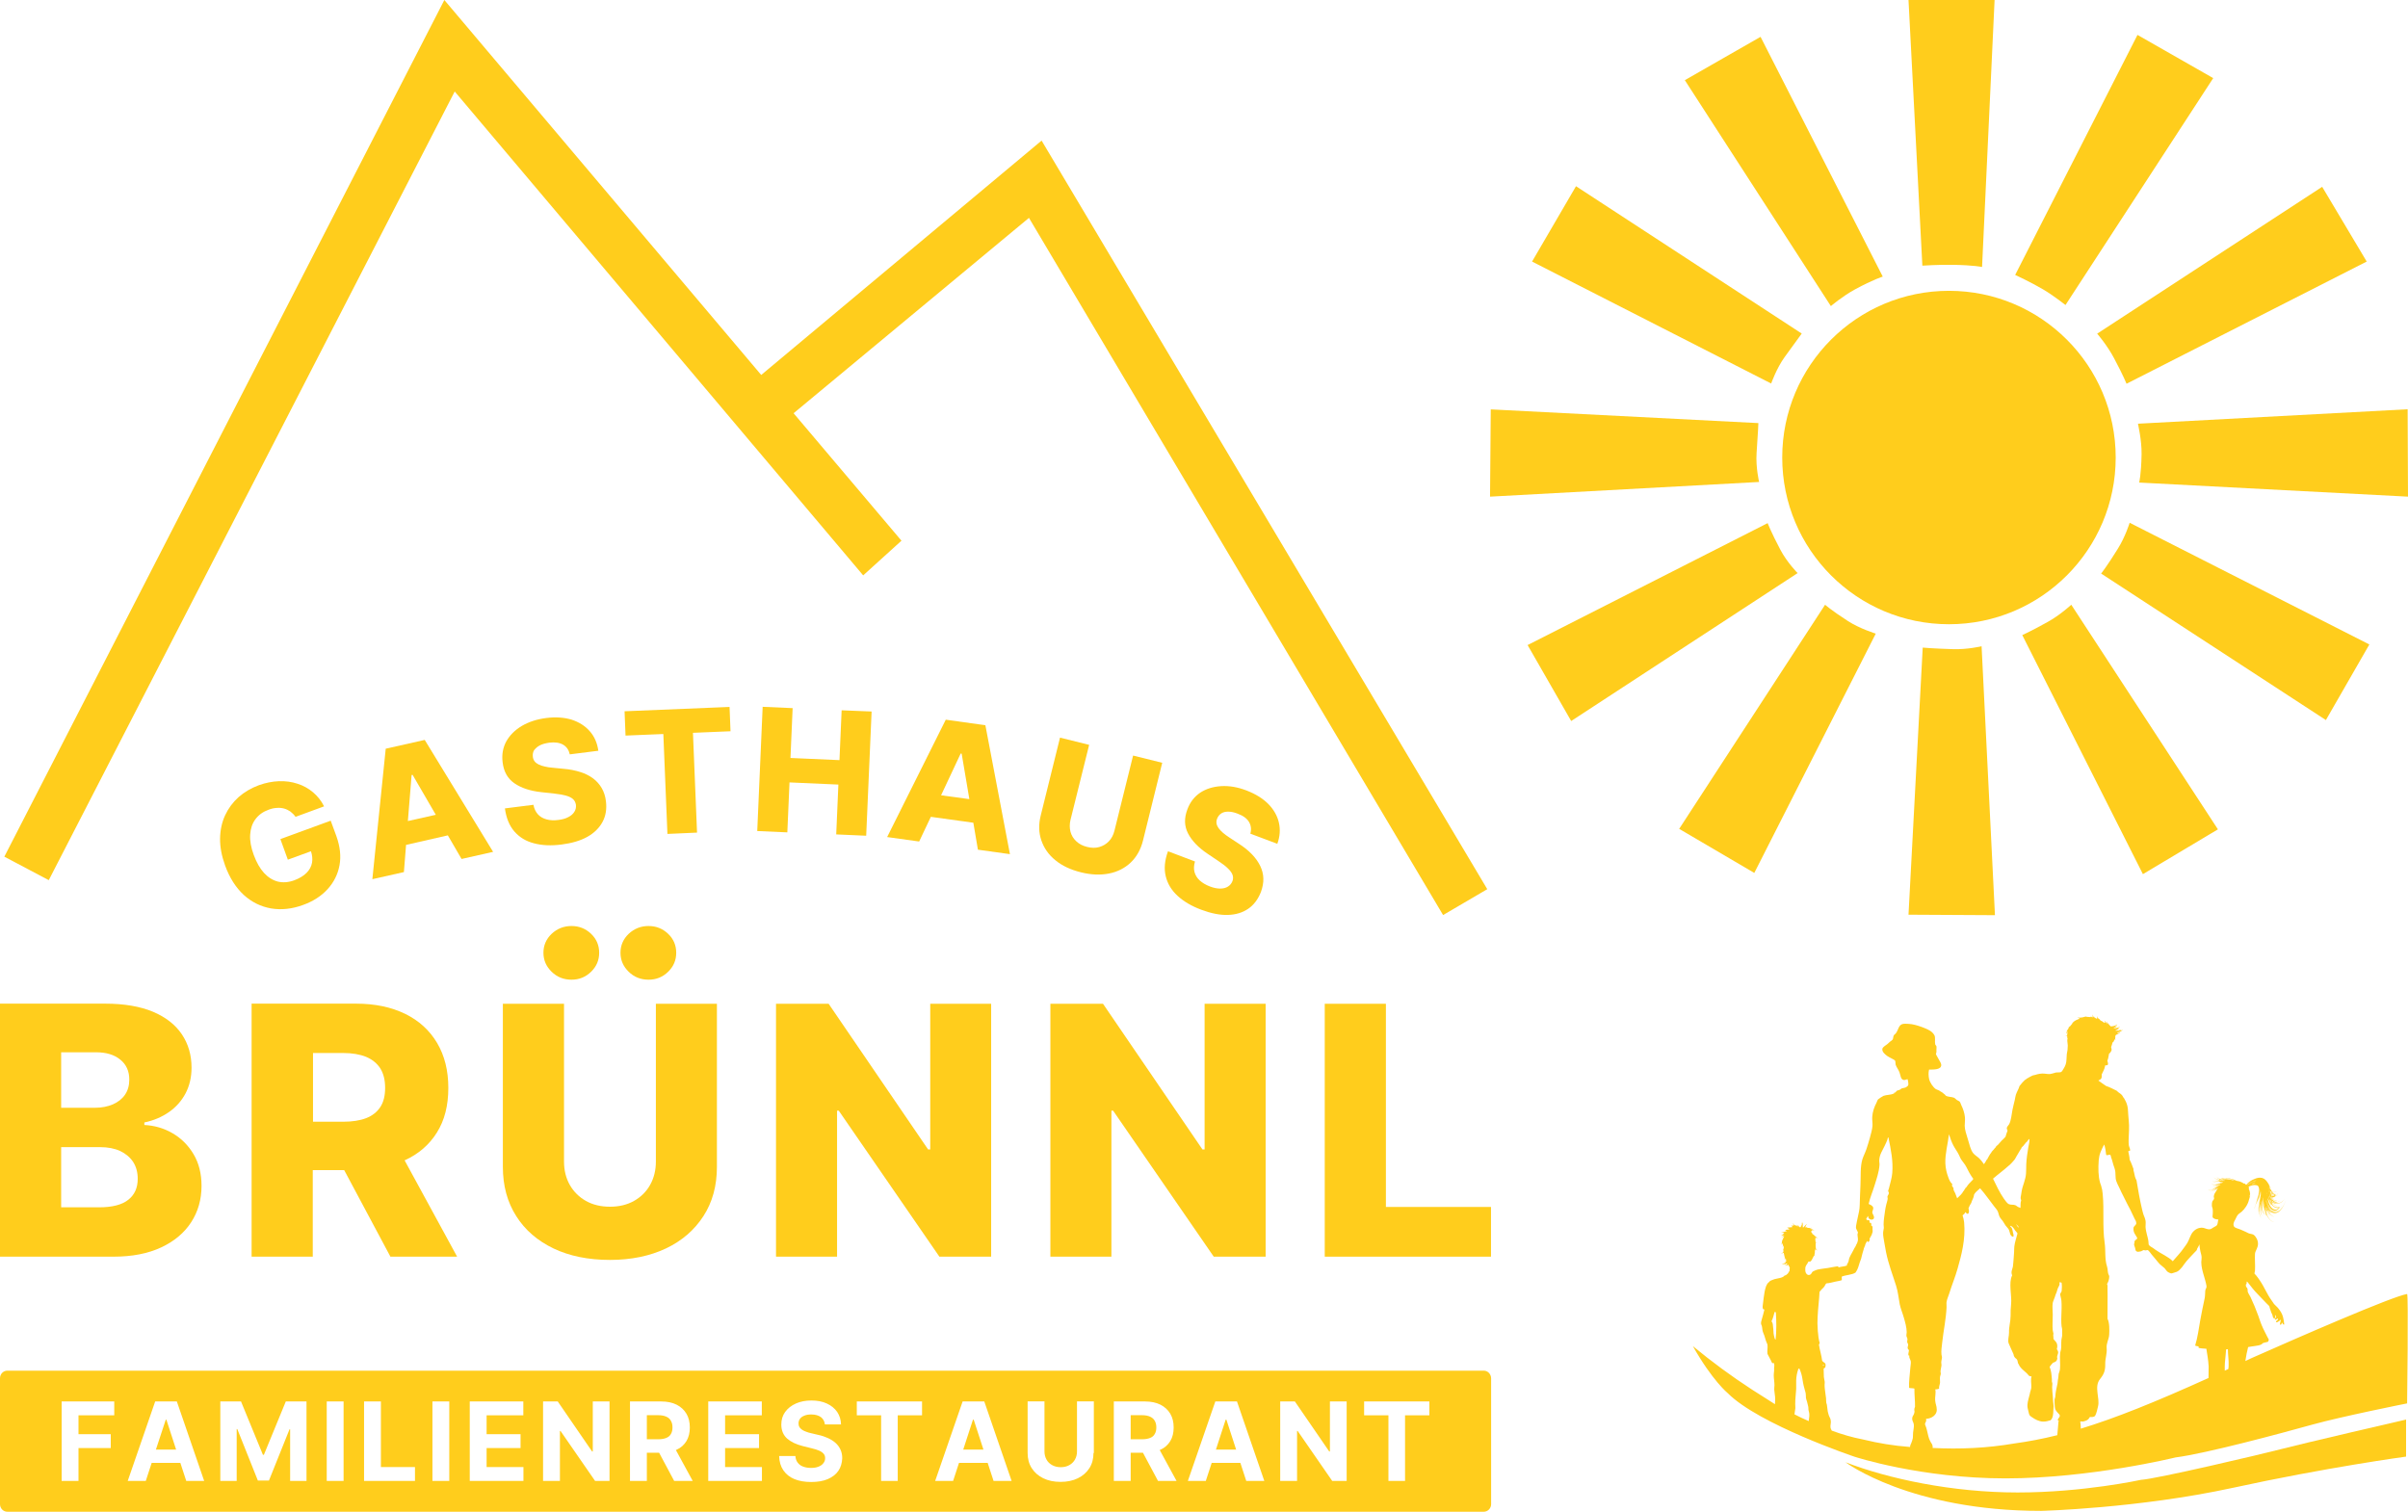
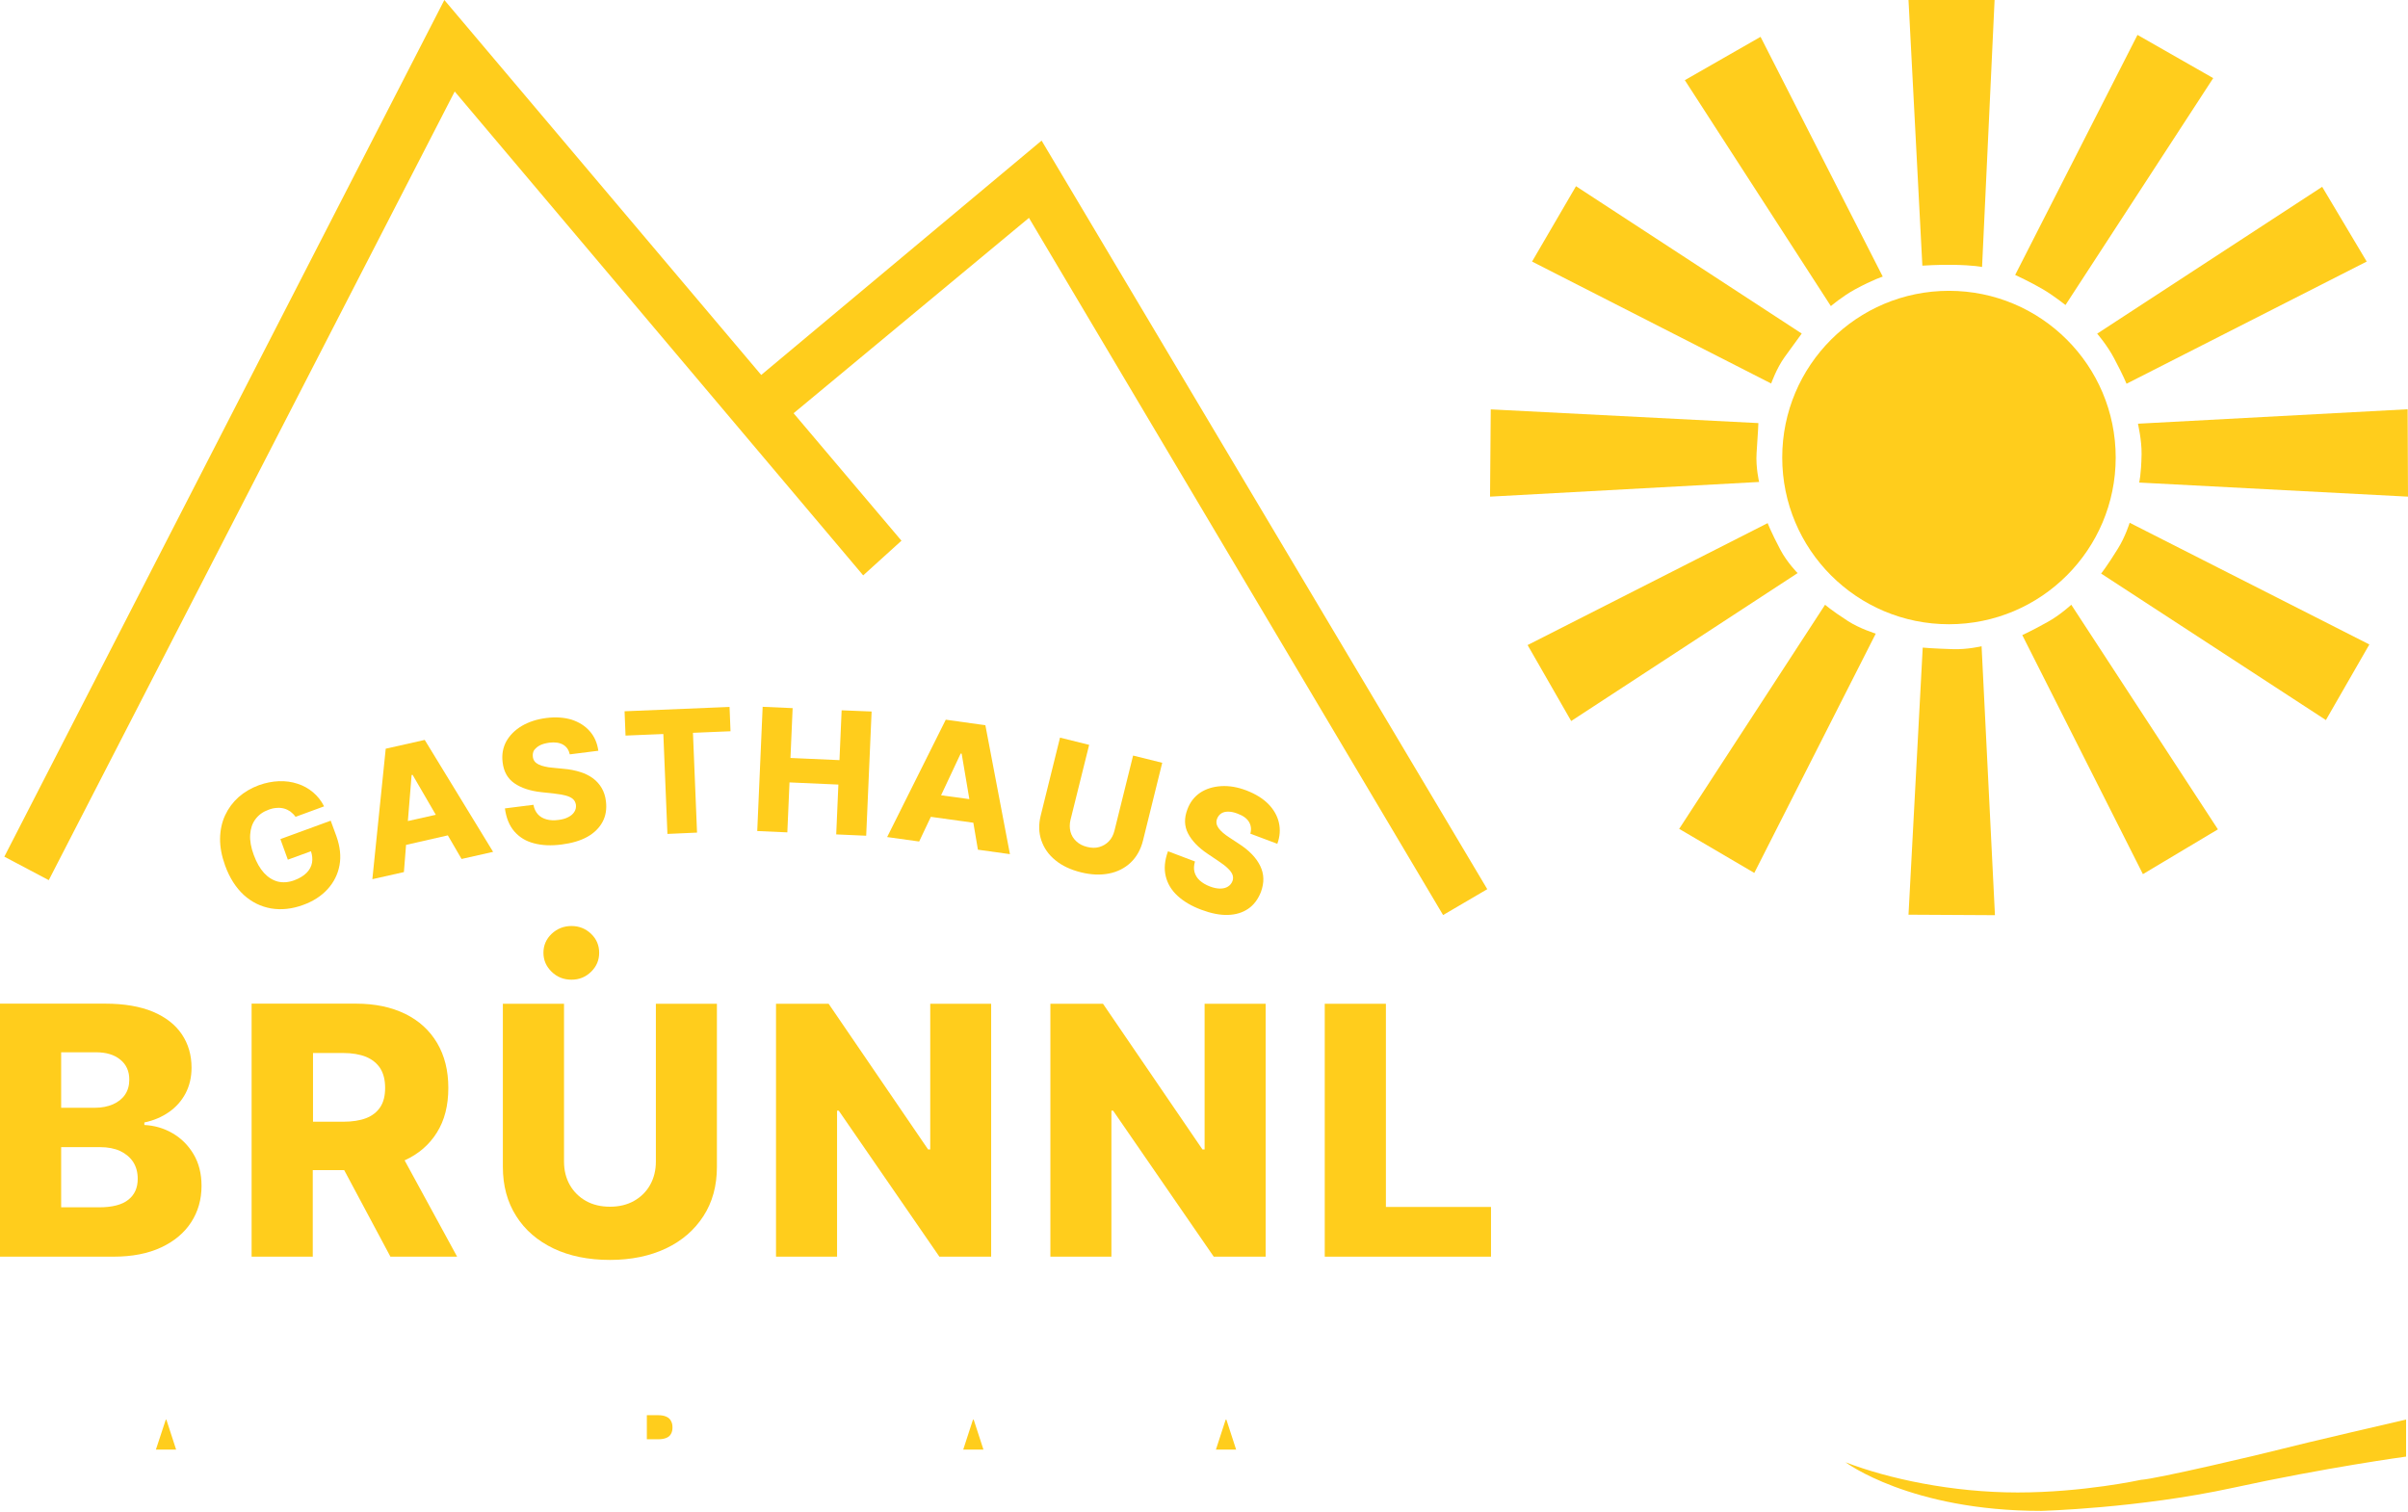
<svg xmlns="http://www.w3.org/2000/svg" id="Ebene_1" x="0px" y="0px" viewBox="0 0 2000.2 1255.9" style="enable-background:new 0 0 2000.2 1255.9;" xml:space="preserve">
  <style type="text/css">	.st0{fill:#FFCD1C;}</style>
  <g>
    <path class="st0" d="M1540.7,240.5c15.7-8.5,23.2-10.7,23.2-10.7L1462.4,30.6l-62.9,36l121.3,187.7  C1520.8,254.3,1530.3,246.2,1540.7,240.5z" />
    <path class="st0" d="M1622,220c17.9,0.3,24.4,1.8,24.4,1.8L1656.8,0h-71.5l11.5,220.7C1596.7,220.7,1610.2,219.8,1622,220z" />
    <path class="st0" d="M1715.7,253.4l122.7-188.5L1775.5,29l-101.6,199.4c0,0,12.8,5.9,23,11.9  C1705.3,245.2,1715.7,253.4,1715.7,253.4z" />
    <path class="st0" d="M1756.1,297.7c7.9,14.9,10.3,21.1,10.3,21.1l199.5-101.5l-37-62.1l-186.9,122  C1742,277.1,1750.6,287.2,1756.1,297.7z" />
    <path class="st0" d="M1778.9,377.4c-0.3,16.9-2,23.5-2,23.5l223.3,11.7l-0.3-72.6l-224,12C1775.8,351.9,1779.1,365.6,1778.9,377.4z  " />
    <path class="st0" d="M1968.1,535.4L1769,434.3c0,0-3.6,11.7-9.9,21.7c-8.9,14.4-13.8,20.5-13.8,20.5L1932,598.2L1968.1,535.4z" />
    <path class="st0" d="M1842.3,689l-121.8-186.6c0,0-9.4,8.7-19.8,14.4c-14.8,8.2-20.9,10.8-20.9,10.8l100.2,198.6L1842.3,689z" />
    <path class="st0" d="M1622.3,539.3c-16.9-0.5-25.2-1.3-25.2-1.3l-11.8,221.9l71.8,0.4L1646,536.9  C1646,536.9,1634.1,539.7,1622.3,539.3z" />
    <path class="st0" d="M1558.1,526.4c0,0-13.3-4.1-23.2-10.5c-14.2-9.2-18.9-13.5-18.9-13.5l-121.2,186.2l62.4,36.6L1558.1,526.4z" />
    <path class="st0" d="M1478.9,456.8c-7.9-15-10.6-22.2-10.6-22.2l-199.4,101.3l36.2,63.1l188.1-122.9  C1493.2,476.2,1484.4,467.2,1478.9,456.8z" />
    <path class="st0" d="M1459.1,376.4c1.2-16.9,1.5-24.9,1.5-24.9l-222.3-11.4l-0.6,72.5l223.5-12.2  C1461.2,400.4,1458.3,388.2,1459.1,376.4z" />
    <path class="st0" d="M1482.5,296.5c9.9-13.7,14.1-19.4,14.1-19.4l-187.5-122.4l-36.5,62.6l198.6,101.3  C1471.3,318.5,1475.6,306,1482.5,296.5z" />
    <circle class="st0" cx="1618.9" cy="380.1" r="138.5" />
    <polygon class="st0" points="377.7,76 717,478 748.8,449.2 659.2,343.3 854.7,181 1198.7,760.2 1235.4,738.7 865.2,116.8   632.3,311.5 369.1,0 3.6,711.7 40.5,731.2  " />
    <path class="st0" d="M133.9,1036.3c10.9-5.1,19.2-12.1,24.9-20.9c5.7-8.8,8.6-18.9,8.6-30.2c0-10.1-2.2-18.9-6.6-26.3  c-4.4-7.4-10.2-13.2-17.4-17.4c-7.2-4.2-15.1-6.5-23.5-6.9v-2.1c7.7-1.6,14.5-4.5,20.4-8.6c5.9-4.1,10.5-9.3,13.8-15.5  c3.3-6.3,5-13.4,5-21.4c0-10.5-2.7-19.8-8.1-27.8c-5.4-8-13.4-14.2-24-18.7c-10.6-4.4-23.8-6.7-39.5-6.7H0V1044h94.3  C109.8,1044,123,1041.4,133.9,1036.3z M50.8,874.2h28.9c8.5,0,15.2,2,20.2,6.1c5,4,7.5,9.6,7.5,16.6c0,4.9-1.2,9.1-3.6,12.6  c-2.4,3.5-5.8,6.1-10.1,8c-4.3,1.8-9.2,2.8-14.8,2.8H50.8V874.2z M50.8,1003.1V953h32.3c6.5,0,12.1,1.1,16.7,3.2  c4.6,2.2,8.2,5.2,10.8,9.1c2.5,3.9,3.8,8.6,3.8,14c0,7.5-2.6,13.3-7.8,17.4c-5.2,4.2-13.4,6.3-24.4,6.3H50.8z" />
    <path class="st0" d="M259.9,972.1h26l38.4,71.9h55.4l-43.6-80c11.6-5.3,20.5-13,26.8-23.1c6.4-10.2,9.5-22.5,9.5-37.1  c0-14.4-3.1-26.8-9.3-37.3c-6.2-10.5-15.1-18.6-26.5-24.2c-11.5-5.6-25-8.5-40.8-8.5h-86.8V1044h50.8V972.1z M259.9,874.8h25  c7.6,0,14,1.1,19.2,3.2c5.2,2.2,9.1,5.4,11.8,9.6c2.7,4.3,4,9.7,4,16.2c0,6.5-1.3,11.8-4,15.9c-2.7,4.1-6.6,7.2-11.7,9.2  c-5.2,2-11.6,3-19.2,3h-25V874.8z" />
-     <path class="st0" d="M555,807.3c4.5-4.4,6.7-9.6,6.7-15.8c0-6.1-2.2-11.4-6.7-15.7c-4.5-4.3-9.9-6.5-16.3-6.5  c-6.4,0-11.9,2.2-16.5,6.5c-4.5,4.3-6.8,9.6-6.8,15.7c0,6.2,2.3,11.4,6.8,15.8c4.5,4.4,10,6.6,16.5,6.6  C545.1,813.9,550.5,811.7,555,807.3z" />
    <path class="st0" d="M459.8,1037.2c13.3,6.3,28.9,9.5,46.8,9.5c17.6,0,33.1-3.2,46.5-9.5c13.3-6.3,23.7-15.3,31.2-26.9  c7.5-11.6,11.2-25.2,11.2-40.9V833.9h-50.7V965c0,7.2-1.6,13.7-4.8,19.4c-3.2,5.7-7.7,10.1-13.4,13.3c-5.7,3.2-12.4,4.8-19.9,4.8  c-7.6,0-14.3-1.6-20-4.8c-5.7-3.2-10.2-7.7-13.4-13.3c-3.2-5.7-4.8-12.1-4.8-19.4V833.9h-50.8v135.5c0,15.7,3.7,29.3,11.1,40.9  C436.1,1021.9,446.5,1030.8,459.8,1037.2z" />
    <path class="st0" d="M474.7,769.3c-6.4,0-11.9,2.2-16.5,6.5c-4.5,4.3-6.8,9.6-6.8,15.7c0,6.2,2.3,11.4,6.8,15.8  c4.5,4.4,10,6.6,16.5,6.6c6.4,0,11.8-2.2,16.3-6.6c4.5-4.4,6.7-9.6,6.7-15.8c0-6.1-2.2-11.4-6.7-15.7  C486.5,771.5,481.1,769.3,474.7,769.3z" />
    <polygon class="st0" points="695.3,922.7 696.7,922.7 780.3,1044 823.3,1044 823.3,833.9 772.7,833.9 772.7,954.9 770.9,954.9   688.3,833.9 644.6,833.9 644.6,1044 695.3,1044  " />
    <polygon class="st0" points="923.2,922.7 924.6,922.7 1008.2,1044 1051.3,1044 1051.3,833.9 1000.6,833.9 1000.6,954.9   998.8,954.9 916.2,833.9 872.5,833.9 872.5,1044 923.2,1044  " />
    <polygon class="st0" points="1151.2,833.9 1100.4,833.9 1100.4,1044 1238.5,1044 1238.5,1002.7 1151.2,1002.7  " />
    <polygon class="st0" points="808.2,1179.4 800.1,1204.3 816.9,1204.3 808.8,1179.4  " />
    <polygon class="st0" points="1018.1,1179.4 1010,1204.3 1026.8,1204.3 1018.7,1179.4  " />
    <polygon class="st0" points="137.7,1179.4 129.5,1204.3 146.3,1204.3 138.2,1179.4  " />
-     <path class="st0" d="M1232.5,1138.7H6.1c-3.4,0-6.1,2.8-6.1,6.3v104.6c0,3.5,2.7,6.3,6.1,6.3h1226.4c3.3,0,6.1-2.8,6.1-6.3V1145  C1238.5,1141.5,1235.8,1138.7,1232.5,1138.7z M94.9,1175.8H65.2v15.7H92v11.5H65.2v27.3h-14v-66h43.7V1175.8z M154.7,1230.3  l-4.9-15H126l-4.9,15h-15l22.8-66h18l22.7,66H154.7z M254.6,1230.3H241v-42.9h-0.5l-17.1,42.6h-9.2l-17.1-42.8h-0.5v43.1H183v-66  h17.2l18.2,44.3h0.8l18.2-44.3h17.2V1230.3z M285.4,1230.3h-14v-66h14V1230.3z M344.6,1230.3h-42.2v-66h14v54.5h28.3V1230.3z   M373.2,1230.3h-14v-66h14V1230.3z M434.8,1230.3h-44.6v-66h44.5v11.5h-30.5v15.7h28.2v11.5h-28.2v15.8h30.6V1230.3z M506.4,1230.3  h-12.1l-28.7-41.5h-0.5v41.5h-14v-66h12.2l28.5,41.5h0.6v-41.5h13.9V1230.3z M560,1230.3l-12.5-23.4h-10.2v23.4h-14v-66h26  c5,0,9.2,0.9,12.8,2.7c3.5,1.8,6.2,4.3,8.1,7.5c1.9,3.2,2.8,7,2.8,11.4c0,4.4-0.9,8.1-2.8,11.3c-1.9,3.1-4.6,5.6-8.2,7.2  c-0.2,0.1-0.4,0.2-0.6,0.2l14,25.7H560z M632.9,1230.3h-44.6v-66h44.5v11.5h-30.5v15.7h28.2v11.5h-28.2v15.8h30.6V1230.3z   M696.4,1221.9c-2,3-5,5.2-8.8,6.9c-3.8,1.6-8.4,2.4-13.8,2.4c-5.3,0-10-0.8-13.9-2.4c-3.9-1.6-7-4.1-9.2-7.3  c-2.2-3.2-3.4-7.2-3.5-11.9h13.5c0.1,2.2,0.8,4.1,1.9,5.5c1.1,1.5,2.6,2.6,4.5,3.3c1.9,0.7,4.1,1.1,6.5,1.1c2.4,0,4.4-0.3,6.2-1  c1.8-0.7,3.1-1.6,4.1-2.9c1-1.2,1.5-2.6,1.5-4.2c0-1.5-0.4-2.7-1.3-3.7c-0.9-1-2.1-1.9-3.8-2.6c-1.7-0.7-3.7-1.4-6.1-1.9l-7.2-1.8  c-5.6-1.4-10-3.5-13.2-6.3c-3.2-2.9-4.8-6.8-4.8-11.6c0-4,1-7.5,3.2-10.5c2.2-3,5.1-5.3,8.9-7c3.8-1.7,8.1-2.5,12.9-2.5  c4.9,0,9.2,0.8,12.8,2.5c3.7,1.7,6.5,4,8.6,7c2,3,3.1,6.4,3.2,10.4h-13.4c-0.3-2.6-1.4-4.6-3.3-6.1c-2-1.4-4.6-2.2-8-2.2  c-2.3,0-4.2,0.3-5.8,1c-1.6,0.6-2.8,1.5-3.6,2.6c-0.8,1.1-1.2,2.4-1.2,3.8c0,1.2,0.2,2.2,0.8,3.1c0.5,0.9,1.3,1.6,2.3,2.3  c1,0.6,2.1,1.2,3.4,1.6c1.3,0.5,2.6,0.9,4.1,1.2l5.9,1.4c2.9,0.6,5.5,1.5,7.9,2.6c2.4,1.1,4.5,2.4,6.3,4c1.8,1.6,3.1,3.4,4.1,5.5  c1,2.1,1.5,4.6,1.5,7.3C699.4,1215.5,698.4,1219,696.4,1221.9z M765.9,1175.8h-20.2v54.5h-13.8v-54.5h-20.2v-11.5h54.2V1175.8z   M825.3,1230.3l-4.9-15h-23.8l-4.9,15h-14.9l22.8-66h18l22.7,66H825.3z M908.3,1207.1c0,4.8-1.1,9-3.4,12.6  c-2.3,3.6-5.5,6.4-9.6,8.4c-4.1,2-8.9,3-14.3,3c-5.5,0-10.3-1-14.4-3c-4.1-2-7.3-4.8-9.6-8.4c-2.3-3.6-3.4-7.8-3.4-12.6v-42.9h14  v41.7c0,2.5,0.6,4.7,1.7,6.7c1.1,2,2.7,3.5,4.7,4.6c2,1.1,4.4,1.7,7.1,1.7c2.7,0,5.1-0.6,7.1-1.7c2-1.1,3.6-2.7,4.7-4.6  c1.1-2,1.7-4.2,1.7-6.7v-41.7h14V1207.1z M961.9,1230.3l-12.5-23.4h-10.2v23.4h-14v-66h26c5,0,9.2,0.9,12.8,2.7  c3.5,1.8,6.2,4.3,8.1,7.5c1.9,3.2,2.8,7,2.8,11.4c0,4.4-0.9,8.1-2.8,11.3c-1.9,3.1-4.6,5.6-8.2,7.2c-0.2,0.1-0.4,0.2-0.6,0.2  l14,25.7H961.9z M1035.2,1230.3l-4.9-15h-23.8l-4.9,15h-14.9l22.8-66h18l22.7,66H1035.2z M1118.7,1230.3h-12.1l-28.7-41.5h-0.5  v41.5h-14v-66h12.2l28.5,41.5h0.6v-41.5h13.9V1230.3z M1187.3,1175.8h-20.2v54.5h-13.8v-54.5h-20.2v-11.5h54.2V1175.8z" />
    <path class="st0" d="M553.4,1176.9c-1.8-0.8-4-1.2-6.7-1.2h-9.4v20h9.5c2.7,0,4.9-0.4,6.6-1.1c1.8-0.7,3.1-1.8,3.9-3.3  c0.9-1.5,1.3-3.3,1.3-5.4c0-2.2-0.4-4-1.3-5.5C556.5,1178.8,555.2,1177.7,553.4,1176.9z" />
-     <path class="st0" d="M955.3,1176.9c-1.8-0.8-4-1.2-6.7-1.2h-9.4v20h9.5c2.7,0,4.9-0.4,6.6-1.1c1.8-0.7,3.1-1.8,3.9-3.3  c0.9-1.5,1.3-3.3,1.3-5.4c0-2.2-0.4-4-1.3-5.5C958.4,1178.8,957,1177.7,955.3,1176.9z" />
    <path class="st0" d="M223.1,672.7c2.3-0.9,4.6-1.4,6.7-1.5c2.2-0.2,4.2,0,6.1,0.5c1.9,0.5,3.7,1.4,5.3,2.5c1.6,1.2,3,2.6,4.3,4.4  l23.7-8.7c-2.3-4.6-5.4-8.5-9.2-11.7c-3.8-3.2-8.1-5.6-12.9-7.1c-4.8-1.6-9.9-2.3-15.4-2.1c-5.4,0.2-11,1.3-16.6,3.3  c-6.5,2.4-12.1,5.7-16.9,9.9c-4.8,4.3-8.5,9.3-11.2,15.1c-2.7,5.8-4.1,12.3-4.2,19.3c-0.1,7,1.3,14.5,4.2,22.5  c3.7,10.2,8.9,18.3,15.5,24.4c6.6,6,14.2,9.7,22.7,11.2c8.5,1.4,17.3,0.5,26.6-2.9c8.3-3,15.1-7.4,20.3-13.1  c5.2-5.7,8.5-12.3,9.9-19.8c1.4-7.5,0.5-15.6-2.6-24.3l-4.7-12.8l-41.8,15.3l6.2,17.1l19.2-7c1.1,3.3,1.4,6.5,0.9,9.5  c-0.6,3.2-2.1,6-4.6,8.5c-2.5,2.5-5.9,4.5-10.1,6.1c-4.9,1.8-9.4,2.1-13.7,1.1c-4.2-1.1-8.1-3.5-11.5-7.2  c-3.4-3.7-6.2-8.7-8.5-14.9c-2.3-6.2-3.3-11.8-3-16.8c0.3-5,1.7-9.3,4.3-12.8C214.8,677,218.4,674.4,223.1,672.7z" />
    <path class="st0" d="M409.6,707.7l-56.8-93l-32.4,7.3l-11.1,108.4l26.2-5.9l1.8-22.6L372,694l11.4,19.6L409.6,707.7z M338.8,682.1  l3.1-38.2l0.8-0.2l19.3,33.2L338.8,682.1z" />
    <path class="st0" d="M448.3,619.3c2-1.1,4.6-1.8,7.9-2.3c4.8-0.6,8.7,0,11.6,1.7c2.9,1.7,4.7,4.4,5.5,8l23.7-3  c-0.9-6.4-3.2-11.8-7.1-16.2c-3.8-4.4-8.9-7.6-15-9.6c-6.2-1.9-13.3-2.4-21.2-1.4c-7.8,1-14.5,3.2-20.3,6.6  c-5.7,3.4-10,7.7-12.9,12.9c-2.8,5.2-3.8,11-3,17.3c0.9,7.8,4.2,13.6,9.9,17.5c5.7,3.9,13.1,6.3,22.2,7.3l11,1.2  c3.8,0.4,7,1,9.6,1.7c2.5,0.7,4.5,1.7,5.8,2.9c1.3,1.2,2.1,2.8,2.4,4.8c0.2,2.1-0.2,4-1.3,5.7c-1.1,1.8-2.7,3.2-5,4.4  c-2.2,1.2-5,2-8.4,2.4c-3.6,0.5-6.9,0.3-9.8-0.5c-2.9-0.8-5.3-2.2-7.1-4.2c-1.8-2-3.1-4.6-3.7-7.9l-23.7,3c1.1,8,3.7,14.4,7.9,19.2  c4.2,4.8,9.6,8.1,16.3,9.8c6.7,1.8,14.3,2.1,22.9,1c8.5-1.1,15.7-3.2,21.4-6.4c5.7-3.2,9.9-7.4,12.6-12.4c2.7-5,3.6-10.8,2.8-17.3  c-0.5-4.1-1.7-7.7-3.5-10.8c-1.8-3.1-4.2-5.8-7.1-8c-3-2.2-6.5-4-10.6-5.3c-4.1-1.3-8.8-2.3-14-2.7l-9.1-0.9  c-2.4-0.2-4.6-0.5-6.5-1c-2-0.4-3.6-1-5.1-1.7c-1.4-0.7-2.6-1.6-3.4-2.7c-0.8-1.1-1.3-2.4-1.4-3.9c-0.2-1.9,0.1-3.6,1-5.2  C444.8,621.8,446.2,620.4,448.3,619.3z" />
    <polygon class="st0" points="606,587.3 518.8,590.9 519.6,611.1 551,609.8 554.4,692.8 579,691.7 575.6,608.8 606.8,607.5  " />
    <polygon class="st0" points="633.5,587.2 629,690.4 654,691.5 655.8,650 696.4,651.8 694.6,693.2 719.5,694.3 724,591.1   699.1,590.1 697.3,631.5 656.6,629.7 658.4,588.3  " />
    <path class="st0" d="M818.5,602.5l-32.9-4.6l-48.7,97.5l26.6,3.7l9.7-20.5l35.3,4.9l3.8,22.4l26.6,3.7L818.5,602.5z M781.7,660.7  L798,626l0.8,0.1l6.4,37.8L781.7,660.7z" />
    <path class="st0" d="M904.7,618.8l-24.2-6l-16,64.6c-1.9,7.5-1.7,14.4,0.5,20.8c2.2,6.4,6,11.9,11.7,16.5c5.6,4.6,12.7,7.9,21.2,10  c8.4,2.1,16.2,2.4,23.3,1c7.1-1.4,13.1-4.5,18-9.1c4.9-4.7,8.3-10.7,10.2-18.2l16-64.7l-24.2-6l-15.5,62.5  c-0.9,3.5-2.4,6.4-4.6,8.7c-2.2,2.3-4.9,3.9-8,4.8c-3.1,0.9-6.5,0.8-10.1-0.1c-3.6-0.9-6.6-2.4-9-4.7c-2.4-2.2-4-4.9-4.8-7.9  c-0.8-3.1-0.8-6.4,0-9.8L904.7,618.8z" />
    <path class="st0" d="M1061,701c2.2-6,2.6-11.9,1.3-17.6c-1.3-5.7-4.3-10.9-8.8-15.5c-4.6-4.6-10.6-8.3-18.1-11.2  c-7.3-2.8-14.3-4-21-3.6c-6.7,0.4-12.5,2.2-17.4,5.4c-4.9,3.3-8.5,7.9-10.7,13.9c-2.8,7.3-2.6,14,0.6,20.1  c3.2,6.1,8.6,11.7,16.2,16.8l9.2,6.2c3.2,2.1,5.8,4.1,7.7,6c1.9,1.8,3.2,3.6,3.8,5.3c0.6,1.7,0.6,3.5-0.1,5.3  c-0.8,1.9-2,3.4-3.8,4.5c-1.8,1.1-3.9,1.6-6.5,1.6c-2.5,0-5.4-0.6-8.5-1.8c-3.4-1.3-6.2-3-8.4-5c-2.2-2-3.6-4.4-4.3-7  c-0.7-2.6-0.5-5.5,0.4-8.7l-22.4-8.5c-2.8,7.6-3.4,14.5-1.9,20.7c1.5,6.2,4.7,11.6,9.8,16.3c5.1,4.7,11.7,8.6,19.8,11.6  c8,3,15.4,4.5,22,4.3c6.6-0.2,12.2-1.9,16.9-5.1c4.7-3.2,8.2-7.9,10.6-14c1.4-3.9,2.1-7.6,2-11.2c-0.1-3.6-1-7.1-2.6-10.4  s-3.9-6.6-6.9-9.7c-3-3.1-6.7-6.1-11.1-8.9l-7.6-5c-2-1.3-3.8-2.6-5.3-3.9c-1.5-1.3-2.7-2.6-3.7-3.9c-0.9-1.3-1.5-2.6-1.7-4  c-0.2-1.3,0-2.7,0.6-4.1c0.7-1.7,1.8-3.1,3.3-4.1c1.5-1,3.4-1.5,5.7-1.5c2.3,0,5,0.5,8,1.7c4.6,1.7,7.7,4,9.4,6.9  c1.7,2.9,2.1,6.1,1.1,9.7L1061,701z" />
    <path class="st0" d="M1778.4,1229.4c0,0-47.9,10.5-102.4,10.5c-54.5,0-107.5-11.4-143-25.1c0,0,53.6,40.4,162.5,40.4  c0,0,80.5-2.1,158.9-19.1c78.4-17.1,144.2-26,144.2-26v-30.8c-1,0.2-88,20.4-103.5,24.5C1879.5,1207.9,1790.6,1228.8,1778.4,1229.4  z" />
    <path class="st0" d="M1998.6,1179.1C1998.6,1179.1,1998.7,1179.1,1998.6,1179.1L1998.6,1179.1L1998.6,1179.1z" />
-     <path class="st0" d="M1870.2,1128.3c-1.7,0.8-3.4,1.6-5.1,2.4c0.6-4.1,1.4-8.2,2.3-11.6c2-0.4,4-0.6,5.8-0.9  c1.8-0.3,3.8-0.5,5.2-1.3c0.4-0.2,0.4-0.3,0.7-0.6c1-1.1,3.6-1,5.2-1.8c-0.6-0.3,0.3-1,0.3-1.3c0-0.5-0.7-1.6-1.2-2.5  c-1.1-2.3-2.6-5-3.6-7.2c-1.6-3.4-2.9-7.2-4-10.5c-1.9-5.3-4-10.3-6.4-15.4c-0.8-1.7-2.1-3.3-2.4-4.8c-0.1-0.6,0.1-1,0-1.5  c-0.2-0.9-0.4-1.7-1.3-2.2c0.1-0.8-0.5-1.7,0-2.2c0.2-0.2,0.3,0,0.4-0.3c0.2-0.5,0-1.2,0.1-1.9c0.5,0,0.9,0.7,1.2,1  c2.4,3.1,5,6.5,7.9,9.4c2.5,2.5,4.8,4.9,7.3,7.6c0.8,0.9,2,1.8,2.4,2.5c0.2,0.3,0.2,0.9,0.4,1.5c0.4,1,0.7,2.3,1.2,3.6  c0.3,0.7,0.7,1.3,0.9,1.9c0.4,0.9,0.3,3.3,1.8,3c1.1-0.2,0.7-1.7,0.4-2.8c0.6,0.4,1.1,1.2,1,1.8c-0.1,0.8-1.7,1.2-1,2.1  c0.9,0.3,1.5-0.9,2.5-0.9c0.4,1.8-2.1,1.6-1.6,3c0.9,0.3,2.1-0.5,2.7-1c0.4-0.3,1-0.7,0.7-1.3c1.4,1.2-0.9,3.1,0.1,4.5  c1.2,0,1-1.3,1.5-1.9c0.4,0.7,0.8,2.1,1.8,1.6c-0.2-2.2-0.5-4.1-1-6.1c-0.8-3-2.1-4.9-3.9-7.2c-1.1-1.4-2.5-2.4-3.6-3.7  c-0.7-0.9-1.3-2.1-2.1-3.1c-3.7-5-5.9-10.9-9.6-16.3c-0.9-1.3-2-3-3.3-4.5c-0.5-0.6-1.2-1.1-1.2-1.3c-0.1-0.5,0.4-1.9,0.4-2.5  c0.2-2.1,0-4.6,0-7.2c0-2.4-0.2-5,0-6.9c0.3-2.6,2.6-4.8,2.5-8.4c0,0,0,0,0,0c0-1.5-0.5-3-1.2-4.3c-0.6-1.1-1.4-2.3-2.5-3  c-0.8-0.5-2.2-0.7-3.1-0.9c-1.1-0.2-2.4-1.1-3.4-1.5c-2-0.8-4.1-2-6.2-2.6c-0.9-0.3-1.9-0.6-2.7-1.1c-0.7-0.4-1.1-1.1-1.2-1.9  c-0.3-2,0.9-3.6,1.5-4.8c0.9-1.8,1.2-2.7,2.2-3.9c0.9-1,2-1.5,3-2.4c2.5-2.2,5.3-6,6.2-10.3c0.1-0.2,0.2-0.5,0.2-0.7  c0.4-1.1,0.6-2.3,0.6-3.6c0-1.6-0.4-3.1-1.1-4.5c0.4-0.4,0.3-1-0.2-1.7c0.6-0.3,1.1-0.5,1.7-0.7c1.1-0.4,2.3-0.7,3.4-0.7  c1.1,0,2.1,0.2,2.9,0.8c1.6,2.7,0.7,6.1-0.4,9.2c-0.3,1-0.7,2-1.1,3l-0.4,1l0.4-1c0.4-1,0.8-2,1.2-3c0.7-1.9,1.3-3.8,1.4-5.7  c0,1.2-0.3,2.5-0.6,3.7c-0.3,1.2-0.7,2.5-1.2,3.7l-1.1,3.1l-0.4,1l0.4-1l1.2-3l0.3-0.8l-1.4,4c-0.4,1.1-0.8,2.3-1.1,3.5  c-0.1,0.5-0.2,0.7-0.2,1.2c0.1-0.5,0.2-0.7,0.3-1.2c0.3-1.2,0.7-2.3,1.2-3.5c0.8-2,1.6-4,2.2-6.1c-0.3,1-0.6,2-0.9,2.9l-1,3.1  l-0.3,1l0.4-1l1.1-3.1c0.5-1.3,0.9-2.5,1.2-3.9c0.3-1.3,0.6-2.7,0.6-4c0.1,2-0.4,4-1,5.9c-0.3,1-0.6,2.1-1,3.1l-0.3,1l0.4-1  c0.4-1,0.7-2.1,1.1-3.1c0.6-1.8,1.1-3.7,1.1-5.6c0,1.5-0.2,2.9-0.6,4.3c-0.3,1.4-0.8,2.8-1.2,4.1l-1,3.1l-0.3,1l0.3-1  c0.3-1,0.7-2,1-3.1c0.6-1.7,1.2-3.4,1.5-5.2c0.2-0.7,0.3-1.5,0.4-2.3c0,0.3,0,0.6,0,1c0,0.7,0,1.4,0,2c-0.1,0.5-0.2,1.1-0.3,1.6  c-0.5,2.4-1,4.8-1.3,7.2c-0.2,1.5-0.4,3-0.4,4.6c0,0.6,0,0.9,0.1,1.6c0-0.6,0-1,0-1.6c0-1.6,0.3-3.1,0.5-4.6  c0.4-2.3,0.9-4.6,1.4-6.9c0,0.1,0,0.2,0,0.3c-0.6,3-1.2,6-1.4,9.2c-0.1,1.5-0.1,3,0.1,4.6c0.1,0.6,0.2,0.9,0.4,1.6  c-0.2-0.6-0.3-0.9-0.4-1.6c-0.2-1.6-0.2-3.1,0-4.6c0-0.4,0.1-0.8,0.1-1.2c-0.2,1.9-0.3,3.9,0.1,5.9c0.2,0.8,0.5,1.7,1,2.4  c0.5,0.7,1.4,1.3,2.3,1.5c0.7,0.1,1.1,0.1,1.8,0.1c-0.7,0-1.1,0-1.8-0.1c-0.9-0.2-1.7-0.7-2.2-1.5c-0.5-0.7-0.8-1.6-0.9-2.4  c-0.3-1.5-0.2-3-0.1-4.5c0.1-1.5,0.4-2.9,0.6-4.4c-0.2,1.4-0.4,2.8-0.5,4.2c-0.1,1.5-0.1,3,0.2,4.4c0.1,0.6,0.2,0.9,0.4,1.4  c-0.2-0.6-0.3-0.8-0.4-1.4c-0.2-1.5-0.2-2.9-0.1-4.4c0.1-1.4,0.3-2.7,0.6-4.1c0,0.5,0,0.9,0,1.4c-0.2,1.4-0.3,2.8-0.3,4.2  c0,0.6,0,0.9,0.1,1.4c0-0.6,0-0.9,0-1.4c0-1.2,0.1-2.3,0.3-3.5c0,0.5,0.1,0.8,0.1,1.4c-0.1-0.6-0.1-0.9-0.1-1.5c0,0,0,0,0-0.1  c0-0.2,0.1-0.4,0.1-0.7c0.1-0.5,0.1-0.9,0.2-1.4c0,0.1,0,0.1,0,0.2c0,0.4,0,0.7,0,1.1c-0.2,1.4-0.3,2.7-0.3,4.1  c0,1.4,0.1,2.8,0.6,4c0.2,0.5,0.3,0.7,0.6,1c-0.2-0.4-0.3-0.6-0.5-1c-0.4-1.2-0.5-2.6-0.4-4c0-0.9,0.1-1.8,0.2-2.7  c0.1,0.6,0.1,1.3,0.2,1.9c0.1,0.6,0.2,0.9,0.3,1.5c-0.2-0.6-0.2-0.9-0.3-1.5c-0.1-0.8-0.2-1.6-0.2-2.4c0-0.2,0-0.4,0.1-0.5  c0.1,1,0.2,2,0.4,3.1c0.2,0.8,0.4,1.6,0.7,2.4c0.4,0.8,0.9,1.5,1.6,2c0.4,0.3,0.7,0.4,1.1,0.5c0,0,0,0.1,0,0.1c0,0,0-0.1,0-0.1  c0.2,0,0.4,0.1,0.6,0.1c-0.2,0-0.4-0.1-0.6-0.1c-0.2-0.6-0.3-0.9-0.5-1.6c-0.5-1.7-0.8-3.4-1.1-5c-0.2-1.6-0.4-3.1-0.5-4.7  c0-0.3,0-0.7-0.1-1c0.1,0.6,0.2,1.3,0.3,1.9c0,0.1,0,0.3,0,0.4c0.2,2,0.6,4,1.1,6c0.4,1.6,0.9,3.3,1.7,4.8c0.3,0.6,0.5,0.9,0.9,1.5  c-0.4-0.6-0.5-0.9-0.8-1.5c-0.7-1.6-1.2-3.2-1.6-4.8c-0.1-0.4-0.2-0.9-0.3-1.3c0.5,2.1,1.1,4.3,2.1,6.3c0.9,1.7,2.1,3.3,3.9,4.3  c0.7,0.3,1.1,0.5,1.9,0.6c-0.8-0.2-1.2-0.3-1.9-0.7c-1.8-1-2.9-2.7-3.7-4.3c-1.1-2.3-1.7-4.8-2.1-7.3c0.1,0.1,0.1,0.3,0.2,0.4  c0.1,0.6,0.3,1.3,0.5,1.9c0.4,1.6,1,3.2,1.7,4.6c0.3,0.6,0.5,0.9,0.8,1.4c-0.3-0.6-0.5-0.9-0.8-1.4c-0.7-1.5-1.2-3.1-1.6-4.7  c-0.1-0.3-0.1-0.5-0.2-0.8c0.1,0.3,0.3,0.6,0.4,0.9c0.2,0.4,0.3,0.7,0.5,1c0.1,0.2,0.1,0.3,0.2,0.5c0.2,0.6,0.3,0.9,0.6,1.5  c-0.2-0.6-0.3-0.9-0.5-1.5c0-0.1-0.1-0.2-0.1-0.3c0.1,0.1,0.1,0.2,0.2,0.4c-0.1-0.2-0.2-0.3-0.2-0.4c-0.2-0.7-0.4-1.5-0.6-2.2  c0.3,0.6,0.5,1.1,0.9,1.7c0,0.1,0.1,0.2,0.1,0.3c0.5,1.5,1.1,3,2,4.2c0.3,0.5,0.5,0.7,0.9,1.2c-0.4-0.4-0.5-0.7-0.9-1.2  c-0.7-1.1-1.2-2.5-1.7-3.8c0.2,0.3,0.4,0.6,0.6,0.9c0.4,0.6,0.6,0.8,1.1,1.3c-0.5-0.5-0.7-0.8-1.1-1.3c-0.3-0.4-0.5-0.8-0.8-1.2  c0,0,0-0.1,0-0.1c0-0.2-0.1-0.3-0.1-0.5c0.4,0.7,0.8,1.3,1.2,1.9c1.1,1.5,2.7,2.8,4.5,3.5c0.7,0.3,1.1,0.4,1.8,0.6  c-0.7-0.2-1.1-0.3-1.8-0.6c-1.7-0.8-3.2-2.1-4.3-3.6c-0.7-1-1.3-2-1.8-3.1c0-0.2-0.1-0.3-0.1-0.5c0.1,0.2,0.3,0.4,0.4,0.6  c0.5,0.9,1,1.8,1.6,2.7c0.4,0.5,0.6,0.8,1.1,1.2c-0.4-0.5-0.6-0.7-1-1.3c-0.5-0.7-0.9-1.4-1.3-2.2c0.2,0.2,0.4,0.4,0.6,0.7  c0.1,0.1,0.2,0.2,0.3,0.3l0.1,0.1l0,0l0.1,0.1l0.1,0.1c0.1,0.1,0.2,0.2,0.3,0.3c0.1,0.1,0.3,0.2,0.4,0.3c0.3,0.2,0.6,0.4,1,0.6  c0.4,0.4,0.6,0.5,1,0.9c-0.4-0.3-0.6-0.5-0.9-0.8c0.2,0.1,0.4,0.2,0.6,0.3c1.2,0.5,2.8,0.5,4.1,0.1c0.5-0.2,0.9-0.4,1.2-0.5  c0.3-0.2,0.7-0.4,1.1-0.7c-0.4,0.3-0.7,0.5-1.1,0.7c-0.3,0.2-0.7,0.4-1.2,0.5c-1.3,0.4-2.8,0.4-4-0.1c-0.3-0.1-0.6-0.3-0.9-0.4  c-0.3-0.3-0.6-0.7-0.8-1c0.1,0.1,0.2,0.2,0.3,0.2c0.6,0.4,1.2,0.7,1.9,0.9c1.2,0.3,2.5,0.3,3.7-0.2c1.1-0.5,2-1.2,2.8-2  c0.6-0.7,0.9-1,1.4-1.7c-0.5,0.7-0.8,1-1.4,1.7c-0.8,0.8-1.7,1.5-2.8,2c-1.1,0.5-2.4,0.5-3.6,0.2c-0.2-0.1-0.3-0.2-0.5-0.2  c0.3,0.1,0.6,0.2,0.9,0.3c0.8,0.2,1.6,0.1,2.3-0.1c1.5-0.4,2.7-1.4,3.6-2.5c1.6-1.8,2.7-4,3.6-6.2c0.3-0.9,0.5-1.3,0.8-2.3  c-0.3,0.9-0.5,1.4-0.8,2.2c-0.9,2.2-2.1,4.3-3.7,6c-0.7,0.8-1.6,1.5-2.5,1.9c-1,0.5-2.1,0.6-3.2,0.3c-1.1-0.2-2-0.8-2.8-1.5  c-0.7-0.6-1.3-1.4-1.8-2.2c0,0,0,0,0-0.1c0.5,0.8,1,1.5,1.7,2.1c0.8,0.6,1.6,1.2,2.6,1.4c1,0.3,2.1,0.2,3-0.2  c1-0.4,1.8-1.1,2.5-1.9c0.5-0.6,0.8-0.9,1.3-1.6c-0.5,0.7-0.7,1-1.3,1.6c-0.7,0.7-1.5,1.4-2.5,1.8c-0.9,0.4-2,0.4-2.9,0.2  c-0.6-0.2-1.2-0.5-1.7-0.8c-0.5-0.4-1-0.8-1.4-1.2c-0.8-1-1.4-2.1-1.9-3.3c-0.4-1.1-0.8-2.2-1.1-3.3c-0.1-0.3-0.1-0.7-0.1-1  c0.2,0.8,0.4,1.6,0.7,2.4c0.6,1.8,1.4,3.5,2.6,4.8c1.3,1.4,3.2,2.4,4.9,2c0.7-0.2,1-0.4,1.6-0.8c-0.6,0.4-0.9,0.6-1.6,0.7  c-1.7,0.4-3.5-0.6-4.7-2c-1.1-1.3-1.8-2.9-2.3-4.5c-0.5-1.6-0.9-3.3-1.2-5c0,0,0,0,0,0c0.5,2.6,1.2,5.2,2.4,7.4  c0.6,1.1,1.4,2.1,2.3,2.8c0.5,0.3,1,0.6,1.5,0.8c0.5,0.2,1,0.2,1.5,0.2c1.3-0.1,2.6-1.3,3.7-2.7c0.1-0.1,0.2-0.1,0.4-0.2  c0.6-0.5,0.9-0.8,1.4-1.4c-0.5,0.6-0.8,0.9-1.4,1.3c-0.1,0.1-0.2,0.1-0.2,0.2c0,0,0.1-0.1,0.1-0.1c0.4-0.6,0.6-1,1-1.6  c-0.4,0.7-0.6,1-1,1.6c-0.1,0.1-0.1,0.2-0.2,0.2c-0.8,0.4-1.6,0.5-2.5,0.4c-0.2,0-0.3-0.1-0.5-0.1c0,0,0,0,0,0c0,0,0,0,0,0  c-0.8-0.2-1.5-0.6-2.1-1c-1.3-1-2.4-2.3-3.2-3.6c-0.1-0.2-0.3-0.4-0.4-0.7c-0.1-0.3-0.2-0.5-0.3-0.8c-0.3-0.8-0.6-1.7-0.8-2.5  c0,0.1,0,0.1,0.1,0.2c0.3,1.2,0.8,2.4,1.4,3.5c0.7,1.2,1.7,2.3,2.7,3.1c0,0,0,0,0.1,0.1c0,0,0,0,0-0.1c0.2,0.1,0.3,0.3,0.5,0.4  c0.5,0.4,0.8,0.5,1.4,0.8c-0.6-0.3-0.9-0.4-1.4-0.8c-0.2-0.2-0.4-0.4-0.7-0.6c-0.2-0.2-0.3-0.5-0.5-0.8c-0.3-0.4-0.5-0.8-0.8-1.3  c0,0.1,0.1,0.1,0.1,0.2c0.4,0.5,0.6,0.7,1.1,1.1c-0.4-0.4-0.6-0.7-1-1.1c-0.1-0.1-0.2-0.3-0.3-0.4c-0.1-0.2-0.3-0.5-0.4-0.7  c0.3,0.3,0.5,0.5,0.8,0.7c0.1,0.1,0.1,0.1,0.2,0.1c0.9,1,1.9,1.9,3,2.4c0.5,0.2,0.7,0.3,1.2,0.3c-0.4-0.1-0.7-0.2-1.2-0.4  c-0.9-0.5-1.8-1.2-2.6-2.1c0.1,0.1,0.3,0.2,0.5,0.3c0.2,0.1,0.4,0.2,0.6,0.3l0.3,0.1l0.3,0.1c0.7,0.2,1,0.3,1.7,0.4  c-0.7-0.1-1-0.2-1.7-0.4l-0.3-0.1l-0.3-0.1c-0.1-0.1-0.4-0.2-0.6-0.3c-0.2-0.1-0.4-0.2-0.6-0.4c-0.1-0.2-0.3-0.4-0.4-0.5  c-0.1-0.2-0.2-0.3-0.3-0.5c0.2,0.2,0.5,0.4,0.7,0.6c0.3,0.2,0.7,0.4,1.1,0.6l0.5,0.2c0.2,0.1,0.4,0.1,0.6,0.2  c0.8,0.2,1.6,0.3,2.4,0.2c0.6-0.1,1-0.1,1.6-0.4c-0.6,0.2-0.9,0.3-1.6,0.3c-0.8,0.1-1.6,0-2.4-0.3c-0.2-0.1-0.4-0.1-0.6-0.2  l-0.5-0.2c-0.4-0.2-0.7-0.4-1-0.6c-0.3-0.2-0.7-0.5-1-0.8c0.4,0.4,0.8,0.7,1.2,0.9c0.2,0.1,0.4,0.3,0.7,0.4l0.7,0.3  c1,0.4,2,0.5,3,0.4c1.7-0.2,3.3-1.2,4.4-2.6c0.4-0.5,0.6-0.8,0.9-1.4c-0.3,0.6-0.5,0.9-1,1.4c-1.1,1.3-2.7,2.2-4.4,2.4  c-0.8,0.1-1.5,0-2.2-0.2c-0.4-0.1-0.7-0.2-1-0.4c-0.3-0.1-0.7-0.3-1-0.5c-1-0.6-1.8-1.6-2.3-2.6c0,0,0-0.1-0.1-0.1  c0.6,1,1.3,1.9,2.3,2.5c1.2,0.8,2.7,1.2,4.1,1.1c0.6-0.1,0.9-0.1,1.4-0.3c-0.5,0.2-0.8,0.2-1.4,0.3c-1.4,0.1-2.9-0.4-4.1-1.1  c-0.1-0.1-0.2-0.2-0.3-0.3c-0.3-0.4-0.5-0.7-0.8-1.1c0.5,0.5,1,1,1.7,1.4c0.1,0.1,0.2,0.2,0.4,0.3c0.6,0.3,0.9,0.5,1.6,0.5  c-0.7-0.1-1-0.2-1.6-0.6c-0.1,0-0.1-0.1-0.2-0.1c0.2,0.1,0.5,0.2,0.7,0.3c0.5,0.2,0.8,0.2,1.3,0.3c-0.5-0.1-0.8-0.2-1.3-0.4  c-0.4-0.1-0.7-0.3-1-0.5c-0.4-0.3-0.7-0.7-1-1.1c0.1,0.1,0.3,0.3,0.4,0.4c0.3,0.4,0.7,0.8,1.2,1.1c0.4,0.2,0.8,0.4,1.3,0.4  c0.4,0,0.9,0,1.3-0.2c0.2-0.1,0.3-0.1,0.5-0.2c0.2,0,0.4-0.1,0.6-0.2c0.4-0.2,0.7-0.3,1.1-0.5c-0.4,0.2-0.6,0.3-1.1,0.5  c-0.1,0-0.3,0.1-0.4,0.1c0.5-0.3,1-0.6,1.4-1c0.5-0.4,0.7-0.7,1.1-1.1c-0.4,0.5-0.7,0.7-1.1,1.1c-0.5,0.4-1.1,0.8-1.7,1.1  c-0.3,0-0.7,0.1-1,0c-0.3,0-0.6-0.1-0.9-0.2c-0.2,0-0.2-0.1-0.4-0.1l-0.3-0.1c-0.1,0-0.1-0.1-0.2-0.1c-0.6-0.4-1-0.9-1.4-1.5  c-0.4-0.6-0.7-1.2-0.9-1.8c0-0.1-0.1-0.2-0.1-0.2c0.1,0.1,0.3,0.1,0.4,0.1c0.2,0.4,0.4,0.8,0.6,1.2c0.3,0.4,0.4,0.7,0.8,1  c-0.3-0.4-0.5-0.6-0.7-1.1c-0.2-0.4-0.4-0.7-0.6-1.1c0.1,0,0.3,0.1,0.4,0.1c0.1,0.2,0.2,0.4,0.3,0.5c0.3,0.5,0.7,1.1,1.1,1.5  c0.4,0.4,0.8,0.7,1.2,0.7c0.3,0,0.5,0,0.8-0.1c-0.4,0.1-0.5,0.1-0.8,0.1c-0.4-0.1-0.8-0.3-1.2-0.7c-0.4-0.4-0.7-0.9-1-1.5  c-0.1-0.1-0.2-0.3-0.2-0.5c0,0,0.1,0,0.1,0c0.6,0,0.9-0.1,1.4-0.4c-0.5,0.2-0.8,0.3-1.4,0.4c0,0-0.1,0-0.1,0c0-0.1-0.1-0.1-0.1-0.2  c0.1,0,0.3,0,0.4,0c0.8-0.1,1.5-0.5,2-0.9c0.1-0.1,0.2-0.2,0.3-0.3c0,0,0.1,0,0.1,0c0.7-0.1,1.4-0.4,2-0.8c0.5-0.3,0.7-0.5,1.1-0.9  c-0.4,0.4-0.6,0.6-1.1,0.9c-0.6,0.4-1.3,0.7-2,0.7c0,0,0,0,0,0c0.4-0.4,0.7-0.7,1.1-1.1c0.4-0.4,0.5-0.7,0.8-1.1  c-0.3,0.4-0.5,0.7-0.9,1.1c-0.4,0.4-0.7,0.8-1.1,1.1c-0.5,0-1.1-0.1-1.6-0.3c0.1-0.1,0.2-0.1,0.2-0.2c0.2,0.1,0.3,0.1,0.5,0.1  c-0.2,0-0.4-0.1-0.5-0.1c0,0,0.1-0.1,0.1-0.1c0,0-0.1,0.1-0.1,0.1c-0.2-0.1-0.3-0.1-0.6-0.3c-0.9-0.5-1.6-1.2-2.2-2c0,0,0,0,0,0  c0,0,0,0,0,0c-0.1-0.1-0.2-0.3-0.3-0.4c-0.1-0.2-0.1-0.5-0.2-0.7c0.1,0.1,0.2,0.2,0.3,0.3c0.3,0.4,0.6,0.8,0.9,1.1  c0.3,0.3,0.5,0.5,0.8,0.8c-0.3-0.3-0.5-0.4-0.8-0.8c-0.2-0.3-0.5-0.6-0.7-0.9c0.3,0.3,0.6,0.5,1,0.7c0.7,0.7,1.4,1.2,2.2,1.4  c0.4,0.1,0.5,0.1,0.9,0c-0.3,0-0.5,0-0.9-0.1c-0.7-0.2-1.3-0.6-1.9-1.2c0.5,0.2,0.9,0.2,1.5,0.2c-0.6,0-1,0-1.5-0.3  c-0.1-0.1-0.2-0.2-0.3-0.4c0.2,0.1,0.3,0.2,0.5,0.2c0.8,0.3,1.7,0.2,2.4-0.1c0.7-0.3,1.4-0.8,2-1.3c0.5-0.4,0.7-0.6,1.1-1  c-0.4,0.4-0.7,0.6-1.1,1c-0.6,0.5-1.2,0.9-2,1.2c-0.7,0.3-1.6,0.4-2.3,0.1c-0.4-0.2-0.7-0.4-1-0.7c0,0,0,0-0.1-0.1l-0.1-0.1l0-0.1  l0,0l-0.2-0.3c-0.2-0.3-0.3-0.5-0.5-0.8c0.1,0.2,0.3,0.4,0.4,0.6c0.4,0.5,0.9,1,1.5,1.2c0.5,0.2,0.8,0.2,1.3,0.2  c-0.5,0-0.8,0-1.3-0.2c-0.6-0.3-1.1-0.7-1.5-1.3c-0.4-0.5-0.7-1.1-1-1.6c0,0,0,0,0,0l-0.3-1.2c0.4,0.8,0.9,1.5,1.4,2.2  c0.3,0.4,0.5,0.6,0.8,0.9c-0.3-0.3-0.5-0.5-0.8-0.9c-0.6-0.8-1-1.7-1.5-2.6c-0.1-0.3-0.2-0.7-0.3-1c0.6,1.1,1.2,2.2,1.9,3.1  c0.3,0.5,0.7,1,1.1,1.3c0.4,0.3,0.8,0.5,1.2,0.5c0.3,0,0.5-0.1,0.9-0.2c-0.4,0.1-0.6,0.2-0.9,0.2c-0.4,0-0.8-0.2-1.2-0.5  c-0.4-0.3-0.7-0.8-1.1-1.3c-0.9-1.5-1.7-3.2-2.8-4.9c0,0,0-0.1-0.1-0.1c-0.2-0.3-0.4-0.6-0.6-0.9c-0.6-0.8-1.4-1.7-2.3-2.3  c-0.5-0.3-1.1-0.6-1.7-0.8c-0.6-0.1-1.2-0.2-1.8-0.2c-1.8,0-3.4,0.5-4.9,1.2c-1.2,0.4-2.4,1.1-3.4,1.8c-1.2,0.9-2.3,1.9-3.2,3  c-0.5-0.5-1-0.9-1.3-1.2l-0.5,0.1c0,0,0,0.1,0,0.1c-0.5-0.3-0.9-0.7-1.4-0.9c-0.5-0.3-1-0.5-1.5-0.7c-0.3-0.1-0.5-0.2-0.8-0.3  c-0.1,0-0.3-0.1-0.4-0.1l-0.1,0l-0.2,0l-0.2-0.1c-0.5-0.1-1-0.2-1.5-0.3c-1.8-0.9-3.8-1.6-5.8-2c-0.8-0.2-1.7-0.3-2.6-0.4  c-0.4,0-0.9,0-1.4,0c-0.2,0-0.5,0-0.7,0l-0.3,0l-0.4,0c-0.8,0.1-1.1,0.1-1.8,0.3c0.7-0.1,1.1-0.2,1.9-0.2l0.4,0h0.1h0c0,0,0,0,0,0  h0h0l0,0l0.1,0c0.2,0,0.5,0,0.7,0c0.5,0,0.9,0,1.3,0.1c0.9,0.1,1.7,0.3,2.6,0.5c1.4,0.4,2.8,0.8,4.1,1.4c-0.4,0-0.8-0.1-1.2-0.1  c-1.9-0.6-3.8-1-5.8-1.1c-0.4,0-0.8,0-1.3,0l-0.6,0c-0.1,0-0.2,0-0.3,0c0,0,0,0,0,0c-0.4-0.1-0.6-0.2-1.1-0.3  c0.4,0.1,0.6,0.2,0.9,0.3c-0.1,0-0.1,0-0.2,0c-0.2,0-0.3,0.1-0.5,0.1c-0.5-0.1-0.7-0.2-1.2-0.3c0.4,0.1,0.7,0.2,1.1,0.3  c-0.2,0-0.5,0.1-0.7,0.2c-0.1,0-0.1,0-0.2-0.1c-0.4-0.1-0.6-0.2-1-0.4c0.4,0.2,0.6,0.3,1,0.5c0,0,0.1,0,0.1,0  c-0.2,0-0.4,0.1-0.5,0.1c-1.1-0.4-2.2-1-3-1.8c-0.4-0.3-0.5-0.5-0.8-0.9c0.3,0.4,0.4,0.6,0.8,1c0.7,0.8,1.6,1.4,2.6,1.9l0,0  c-0.1,0-0.2,0-0.3-0.1c-0.5-0.1-0.8-0.2-1.3-0.4c0.5,0.2,0.7,0.3,1.3,0.5c0,0,0.1,0,0.1,0l-0.7,0.2c-1.4-0.4-2.7-0.9-3.8-1.7  c-0.5-0.3-0.7-0.5-1.1-0.9c0.4,0.4,0.6,0.6,1.1,1c1,0.8,2.1,1.3,3.4,1.8l-0.1,0l0.1,0c0.2,0.1,0.5,0.2,0.7,0.3c0,0,0,0,0,0  c-0.4,0.1-0.7,0.2-1.1,0.3c-0.1,0-0.2-0.1-0.4-0.1c0.1,0,0.2,0.1,0.3,0.1c-1.1,0.3-2.1,0.6-3.2,0.6c-0.6,0-0.9-0.1-1.5-0.2  c0.6,0.2,0.9,0.3,1.5,0.3c1.2,0.1,2.4-0.2,3.7-0.5c0.2,0.1,0.3,0.1,0.5,0.2c0.2,0.1,0.5,0.1,0.8,0.2l-1.1,0.4l1.3-0.3  c0.8,0.2,1.5,0.3,2.3,0.5c0,0-0.1,0-0.1,0c-0.3-0.1-0.6-0.1-1-0.2c0.4,0.1,0.6,0.1,0.9,0.2c-0.1,0-0.1,0-0.2,0c0.1,0,0.1,0,0.2,0  c0.1,0,0.1,0,0.2,0c-0.4,0.2-0.9,0.3-1.3,0.5c-0.7-0.1-1.4-0.3-2.2-0.6c-0.5-0.2-0.8-0.3-1.3-0.6c0.5,0.3,0.8,0.4,1.3,0.6  c0.6,0.3,1.3,0.5,1.9,0.6c-0.6,0.2-1.2,0.4-1.7,0.5c-0.5-0.1-0.9-0.2-1.4-0.3c-0.6-0.2-0.9-0.3-1.6-0.5c0.6,0.2,0.9,0.4,1.6,0.5  c0.4,0.1,0.8,0.2,1.1,0.3c-0.1,0-0.3,0.1-0.4,0.1c-0.7,0.1-1.3,0.2-1.9,0.3c-0.3,0-0.4,0-0.6,0c0.2,0,0.4,0,0.6,0.1  c0.6,0,1.3,0,2-0.2c0.3,0,0.5-0.1,0.8-0.2c0.1,0,0.3,0.1,0.4,0.1c-0.8,0.2-1.5,0.4-2.3,0.6c-0.7,0.1-1.3,0.1-2,0.1  c-0.3,0-0.4-0.1-0.7-0.1c0.3,0.1,0.4,0.1,0.6,0.1c0.7,0.1,1.3,0.1,2,0c0.2,0,0.4,0,0.6-0.1c-0.9,0.2-1.8,0.3-2.7,0.2  c-0.8-0.1-1.5-0.3-2.2-0.6c-0.3-0.1-0.4-0.2-0.7-0.4c0.3,0.2,0.4,0.3,0.6,0.4c0.7,0.4,1.4,0.7,2.2,0.8c1.2,0.2,2.5,0.1,3.8-0.2  c-0.2,0.1-0.4,0.1-0.6,0.2c-0.3,0.1-0.7,0.2-1,0.2c-0.7,0.1-1.4,0.2-2.2,0.1c-0.3,0-0.4,0-0.7-0.1c0.3,0.1,0.4,0.1,0.7,0.1  c0.7,0.1,1.5,0.1,2.2,0c1-0.1,2.1-0.4,3-0.7c-0.1,0.1-0.3,0.2-0.4,0.3c-0.1,0.1-0.2,0.1-0.3,0.2c-0.3,0.1-0.5,0.2-0.8,0.3  c-0.7,0.2-1.4,0.4-2.2,0.5c-0.3,0-0.5,0-0.8,0.1c0.3,0,0.5,0,0.8,0c0.8-0.1,1.5-0.2,2.2-0.4c0,0,0.1,0,0.1,0  c-0.3,0.2-0.6,0.4-1,0.5c-0.4,0.1-0.7,0.2-1.1,0.3c-0.8,0.1-1.6,0.2-2.5,0.1c-0.3,0-0.5-0.1-0.8-0.1c0.3,0.1,0.5,0.1,0.8,0.2  c0.8,0.1,1.7,0.1,2.5,0c0.2,0,0.3-0.1,0.5-0.1c-0.4,0.2-0.7,0.4-1.1,0.6c-0.8,0.4-1.5,0.7-2.3,0.9c-0.3,0.1-0.5,0.1-0.8,0.2  c0.3-0.1,0.5-0.1,0.8-0.2c0.8-0.2,1.6-0.5,2.3-0.8c0.5-0.2,1-0.4,1.4-0.7c0.1,0,0.2,0,0.3-0.1c-1,0.5-2,1-3,1.5  c-0.8,0.3-1.6,0.6-2.4,0.7c-0.3,0.1-0.5,0.1-0.8,0.1c0.3,0,0.5,0,0.8-0.1c0.8-0.1,1.6-0.4,2.4-0.6c0.2-0.1,0.4-0.2,0.6-0.2  c-1,0.5-2.1,0.8-3.1,1c-0.9,0.1-1.9,0.1-2.7-0.2c-0.3-0.1-0.5-0.2-0.8-0.4c0.3,0.2,0.5,0.3,0.8,0.4c0.8,0.4,1.8,0.4,2.7,0.3  c1.7-0.2,3.3-0.9,4.8-1.7c-0.7,0.4-1.4,0.8-2.2,1.1c-0.8,0.3-1.6,0.6-2.5,0.8c-0.3,0.1-0.5,0.1-0.9,0.1c0.3,0,0.5,0,0.9-0.1  c0.9-0.1,1.7-0.4,2.5-0.7c0.9-0.4,1.8-0.8,2.7-1.3c-0.2,0.2-0.5,0.3-0.7,0.5c-0.1,0.1-0.2,0.1-0.4,0.2c-0.8,0.4-1.6,0.8-2.4,1.1  c-0.3,0.1-0.5,0.2-0.8,0.3c0.3-0.1,0.5-0.1,0.8-0.3c0.8-0.3,1.5-0.6,2.2-0.9c-0.3,0.2-0.7,0.5-1.1,0.7c-0.3,0.1-0.5,0.2-0.8,0.3  c-0.8,0.3-1.7,0.6-2.6,0.7c-0.4,0-0.6,0.1-1,0c0.4,0,0.6,0,1,0c0.9-0.1,1.8-0.3,2.7-0.6c0.1,0,0.1,0,0.2-0.1  c-0.2,0.1-0.3,0.2-0.5,0.2c0.2-0.1,0.4-0.2,0.6-0.3c0.5-0.2,0.9-0.4,1.3-0.6c-0.1,0.1-0.2,0.1-0.2,0.2c-0.7,0.4-1.3,0.9-2,1.2  c-0.3,0.1-0.4,0.2-0.7,0.3c0.3-0.1,0.4-0.1,0.7-0.3c0.7-0.3,1.4-0.7,2.1-1.1l0.5-0.4c-0.9,0.6-1.7,1.2-2.7,1.6  c-0.8,0.3-1.7,0.6-2.5,0.4c-0.3-0.1-0.5-0.1-0.8-0.3c0.3,0.2,0.4,0.2,0.8,0.3c0.8,0.2,1.7,0,2.5-0.3c1.5-0.6,2.8-1.5,4.1-2.5  c-0.6,0.5-1.2,0.9-1.8,1.4c-0.7,0.5-1.3,0.9-2.1,1.2c-0.3,0.1-0.4,0.2-0.8,0.3c0.3-0.1,0.5-0.2,0.8-0.3c0.7-0.3,1.4-0.7,2.1-1.2  c0.8-0.5,1.6-1.1,2.4-1.7c-0.1,0.1-0.2,0.2-0.2,0.3c-0.3,0.2-0.5,0.4-0.8,0.6c-0.6,0.5-1.3,1-2,1.4c-0.3,0.2-0.4,0.3-0.7,0.4  c0.3-0.2,0.4-0.2,0.7-0.4c0.7-0.4,1.4-0.9,2-1.4c0.2-0.1,0.4-0.3,0.5-0.4c-0.1,0.1-0.2,0.2-0.2,0.3c-0.6,0.5-1.3,1-2,1.5  c-0.7,0.5-1.4,0.9-2.2,1.2c-0.3,0.1-0.5,0.2-0.9,0.3c0.4-0.1,0.5-0.1,0.9-0.3c0.8-0.3,1.6-0.7,2.3-1.2c0.6-0.4,1.1-0.8,1.7-1.2  c-0.3,0.5-0.7,1.1-1,1.6c-0.9,1.6-1.9,2.5-2.1,4.6c-0.1,0.7,0.3,1.2,0.2,1.9c-0.1,0.9-1.2,1.6-1.5,2.5c-0.2,0.7-0.4,2.2-0.3,3.4  c0,0.9,0.6,1.9,0.7,3.1c0.1,1.1,0.1,2.7,0,3.9c0,0.9-0.3,1.8-0.1,2.4c0.4,1.3,2.3,1.8,4.2,2c0.1,0,0.3,0,0.4,0  c0.1,0,0.2,0.1,0.2,0.3c0,0.2-0.1,0.3-0.2,0.4c-0.3,1.4-0.3,2.7-0.9,3.9c-0.4,0.7-1.7,1.3-2.8,1.9c-1,0.6-2.2,1.5-3,1.6  c-2.2,0.4-4.3-1-6-1.2c-3.6-0.4-6.5,1.5-8.1,3.3c-2.3,2.6-3.1,6.4-4.8,9.3c-0.8,1.4-1.9,2.7-2.8,4c-2.7,4-6.1,7.4-9.3,11.2  c-3.3-3.6-9.7-6.2-14.2-9.4c-0.8-0.5-1.5-1.1-2.2-1.6c-0.8-0.6-1.7-0.9-2.4-1.5c-0.4-0.3-0.8-0.8-1.2-1.3c0-0.7-0.1-1.4-0.2-2.5  c-0.2-2.1-0.8-4-1.3-6c-0.5-2.1-1-4-1.1-6.2c-0.1-1.7,0.3-3.4,0-5.1c-0.3-1.7-1-3.4-1.7-5.1c-0.5-1.3-0.8-3-1.3-4.9  c-1.7-7.1-3.2-15.7-4.5-23.6c-1.2-2-1.6-4.3-2.1-6.8c-0.2-0.8-0.6-1.6-0.4-2.6c-1-2.6-1.9-5.4-3.2-7.7c-0.1-2.5-0.7-4.6-1.1-6.8  c-0.1-1,1.7-0.2,1.5-1.3c-0.1-1.3-0.9-2.7-1.1-4c-0.3-2.6-0.1-5.6,0-8.3c0.1-2.8,0.3-5.5,0.2-8.3c-0.1-2.6-0.4-5.3-0.6-7.9  c-0.2-2-0.2-3.9-0.4-6c-0.4-2.8-1.2-5.2-2.6-7.5c-0.2-0.3-0.4-0.6-0.6-1.1c-0.1-0.2-0.3-0.3-0.4-0.4c-0.5-0.7-0.8-1.6-1.3-2.1  c-1.3-1.5-2.8-1.9-4.3-3.6c-3-1.4-5.7-3-8.9-4c-2.2-1.4-4.2-3-6.4-4.5c1-0.6,2.1-0.9,2.6-2.1c0.3-0.8,0.2-1.8,0.2-3  c1-2.3,2.3-4.2,2.8-7c-0.2-0.9,0.6-0.3,1.4-0.6c1.9,0,0.6-3,0.5-3.9c0.7-1.4,0.9-3.3,1.3-5.1c-0.1-1,0.7-0.8,1.1-1.5  c0.3-0.6,0.6-0.9,0.9-1.5c0.5-1,0-2.1-0.2-3.1c0.4-1.3,0.9-2.2,1.1-3.5c0.2-0.6,0.7-0.8,1.1-1.2c0.2-1.1,0.8-1.3,0.8-2.2  c0,0,0,0,0,0c0.1,0.4,0.2,0.8,0.6,1.2c-0.2-0.6-0.2-1.1-0.2-1.7c0.1-0.1,0.1-0.1,0.1-0.3c0-0.6-0.2-1.3,0.3-2.1  c0.4-0.7,1.3-0.5,1.8-1.1c0.8-0.3,1.5-0.7,2.2-1.2c-0.7,0.2-1.5,0.4-2.2,0.5c-0.2-0.1-0.4-0.2-0.4-0.4c0-0.1,0.1-0.2,0.2-0.3  c0.7-0.1,1.4-0.2,2.1-0.5c1-0.3,1.7-1.1,2.1-1.9c-0.6,0.6-1.2,1-2,1.1c0.5-0.3,0.7-0.5,0.7-0.6c0,0-0.4,0.3-1.1,0.6c0,0,0,0,0,0  c0,0,0,0-0.1,0c0.7-0.4,1.1-0.8,1.1-0.8c0,0-0.5,0.4-1.4,0.8c0,0,0,0,0,0c0.9-0.5,1.5-1,1.4-1c0,0-0.6,0.5-1.6,1  c1.2-0.6,1.8-1.3,1.8-1.3c0,0-0.5,0.4-1.4,0.9c0.7-0.4,1-0.7,1-0.7c0,0-0.7,0.5-1.8,1c-0.3,0-0.6,0-1,0c-0.6,0-1.1,0.4-1.5-0.1  c0-0.1,0-0.1,0-0.2c0.5-0.2,1.1-0.3,1.7-0.5c0.6-0.2,1.2-0.6,1.5-1.1c-0.6,0.5-1.2,0.6-1.8,0.7c0.1-0.1,0.3-0.2,0.4-0.4  c0.8-0.5,1.5-1.2,1.9-2c-1.5,1.6-3.6,1.6-5.6,1.8l0.2-0.1c1.2-0.5,2.3-1.1,3.3-1.9c-1,0.3-1.9,0.6-2.9,1c0,0,0-0.1,0-0.1  c0,0,0.1,0,0.1,0c1.1-0.5,2.1-1.4,2.7-2.4c-1.7,1.4-3.7,1.8-5.7,1.8l0.1-0.1l-0.6-0.6c-1-1-1.9-2.1-2.8-3.4  c0.2,0.8,0.5,1.5,0.9,2.3c-0.1-0.1-0.2-0.2-0.3-0.3c-0.8-1-1.7-1.7-2.4-2.8c0.1,0.6,0.4,1.2,0.7,1.8c-0.4,0-0.7,0.1-1.1,0.1  c0,0-0.1,0-0.1,0l0.1-0.2c-0.4-0.3-0.7-0.6-1.1-0.8c-0.5-0.3-1-0.6-1.6-0.8c-0.6-0.7-1.1-1.5-2.2-2c-0.1,0-0.1,0-0.2,0.1  c0,0,0,0,0-0.1c-0.2-0.5-0.2-1.1-0.2-1.7c-0.2,0.5-0.4,1.1-0.4,1.8c0,0.1,0,0.2,0,0.3c0,0-0.1,0.1-0.1,0.1c-1-0.4-1.9-0.9-2.2-2  c0,0.4,0.1,0.8,0.3,1.2c-0.1-0.1-0.3-0.2-0.4-0.3c-0.7-0.5-1.1-1.5-0.9-2.5c-0.2,0.5-0.4,1-0.3,1.6c0,0.1,0,0.1,0,0.2  c-0.1,0.2-0.1,0.7-0.3,0.7c0,0,0,0,0,0c-0.5-0.3-1.1-0.7-1.4-1.3c0,0.3,0.2,0.6,0.4,0.9c0,0,0,0,0,0c-0.3-0.1-0.4,0-0.6,0.1  c-0.8-0.1-1.7-0.2-2.7-0.2c-0.3-0.1-0.6-0.1-1-0.2c0,0,0,0-0.1,0l0-0.1c-0.4,0.1-0.7,0.2-1.1,0.3c-1,0.3-1.9,0.5-2.9,0.6  c-1,0.1-2,0-3.1,0c0.7,0.3,1.3,0.5,2,0.7c-0.1,0.1-0.3,0.3-0.5,0.4c-0.7,0.3-1.5,0.5-2.1,0.9c0,0,0,0,0,0c-0.1,0-0.3,0.1-0.4,0.1  c0,0,0,0.1-0.1,0.1c-1.4,0.7-2.6,1.7-3.4,3c0.2-0.2,0.4-0.3,0.6-0.5c-0.4,0.4-0.7,1-1.2,1.4c0,0.1,0,0.1-0.1,0.2  c-0.2,0.2-0.4,0.5-0.6,0.7c-0.7,0.5-1.4,1.1-2,1.8c0.4-0.2,0.8-0.4,1.1-0.7c-0.8,1.1-1.4,2.3-2.4,3.3c0.3-0.2,0.5-0.3,0.8-0.5  c-0.4,0.8-0.7,1.7-1.1,2.5c0.6-0.6,1.1-1.3,1.6-2c-0.1,0.2-0.1,0.4-0.1,0.6c-0.5,0.4-0.9,0.9-1.2,1.5c0.3-0.4,0.7-0.7,1.1-0.9  c0,0.1,0,0.2,0,0.3c0,0.5-0.3,0.4-0.4,0.8c-0.1,0.3,0,0.5,0.1,0.7c-0.3,0.5-0.8,0.8-1.5,0.7c0.4,0.2,0.8,0.3,1.2,0.1  c0.1,0,0.2-0.1,0.3-0.1c-0.2,0.7,0.1,1.1-0.1,1.8c0.1,0,0.3,0,0.4,0.1c-0.2,0.8-0.3,1.6-0.3,2.3c0,1.3,0.4,2.5,0.4,3.8  c0,1.2-0.1,2.5-0.2,3.8c-0.1,1.1-0.5,2.2-0.6,3.4c-0.3,3.1-0.1,6.1-0.9,8.5c-0.7,2.3-2.2,4.2-3.2,6c-0.4-0.2-0.5,0.4-0.6,0.4  c-1.1,0.5-2.8,0.2-4.3,0.4c-0.4,0.1-0.9,0.3-1.3,0.4c-1.1,0.3-2.7,0.8-3.8,0.9c-2.1,0.1-4.3-0.5-6.4-0.4c-0.6,0-1.4,0.1-2.1,0.2  c-1.4,0.2-2.4,0.5-3.6,0.9c-0.6,0.2-1.3,0.2-1.9,0.4c-1,0.4-2.1,1-3,1.5c-0.5,0.3-1,0.5-1.5,0.9c-0.3,0.2-0.6,0.2-0.9,0.4  c-0.2,0.1-0.2,0.5-0.4,0.6c-0.3,0.2-0.6,0.2-0.9,0.4c-1.6,1.5-2.8,2.9-4.5,5.1c-0.6,2.3-2.1,4.5-3,7.2c-0.4,1.3-0.6,2.8-0.9,4.3  c-0.5,2.5-1.4,5.2-1.9,8.1c-0.8,4.1-1.1,8.9-2.8,12.1c-0.5,0.9-1.8,2-1.9,3c-0.1,0.7,0.2,1.6,0.6,2.3c-0.7,1.6-1.2,3.4-1.7,5.1  c-0.9,1.2-2.1,2.1-3.2,3.2c-1.1,1.1-1.9,2.3-3,3.4c-0.5,0.5-1.2,0.9-1.7,1.5c-0.1,0.2-0.1,0.5-0.2,0.6c-0.2,0.3-0.6,0.4-0.9,0.9  c-0.7,1.2-2.4,2.3-3,3.8c-1.2,1.3-1.8,2.9-2.8,4.5c-0.1,0.2-0.3,0.6-0.4,0.9c-0.1,0.1-0.4,0.1-0.4,0.2c-0.6,1.2-1.4,2.5-2.3,3.8  c-1.3-1.9-2.7-3.7-4.4-5.3c-1.7-1.5-3.6-2.5-4.8-4.2c-2-2.8-2.9-7-4.2-11.3c-1.2-3.9-2.6-8-2.6-11.1c0-2.4,0.4-4.8,0.2-7  c-0.3-3.6-1.7-7.5-3-10.1c-0.5-1.1-0.9-2.5-1.4-3c-0.4-0.5-1.6-0.8-2.4-1.4c-0.9-0.6-1.6-1.6-2.2-1.8c-2.1-0.9-4.9-0.5-7-1.8  c-0.3-0.2-0.3-0.5-0.6-0.8c-0.2-0.2-0.6-0.4-0.8-0.6c-1-0.9-1.7-1.5-2.8-2c-0.5-0.2-0.7-0.5-1.2-0.8c-0.9-0.5-2-0.7-2.8-1.2  c-2.3-1.6-5-5.5-5.6-8.6c-0.4-2.1-0.7-4.8,0-7.6c4.3,0,9.9,0,10.1-3.6c0.1-1.7-1.4-3.5-2-4.8c-0.5-1.2-2.3-3.7-2.4-4.6  c0-0.2,0.4-1.1,0.4-1.4c0.1-0.6,0-1.3,0-1.8c0-1,0.2-2.4,0-3.2c-0.1-0.5-0.9-1-1-1.6c-0.5-2.4,0.3-5.4-0.6-7.4  c-0.2-0.5-1.1-1.8-1.8-2.4c-2-2-5.6-3.4-8.8-4.6c-3.7-1.3-7.2-2.4-11.1-2.6c-1.5-0.1-3.7-0.2-5,0.2c-3.1,1-3.2,4.5-5.2,7.4  c-0.5,0.8-1.5,1.3-1.8,1.8c-0.7,1.1-0.5,2.7-1,3.6c-0.3,0.5-1.4,1.2-2.2,1.8c-0.8,0.7-1.5,1.4-2.2,2c-1,0.9-3.9,2.3-4.2,4  c-0.4,2.5,2.5,4.8,4.2,6c0.8,0.6,2,1.1,3.2,1.8c0.7,0.4,2.9,1.4,3.2,2c0.4,0.7,0.2,2.5,0.4,3.2c0.6,2.1,2.3,4,3.2,6.4  c1,2.5,0.9,5.9,3.4,6.4c1.4,0.3,2.1-0.5,3.4-0.6c0.2,1.4,1,3.6,0.4,5.2c-0.2,0.4-1.2,1.2-2,1.6c-1,0.5-2.1,0.4-3.2,0.8  c-0.6,0.2-1.1,0.9-1.8,1.2c-0.9,0.4-2,0.5-2.4,0.8c-0.4,0.3-0.6,0.9-1.2,1.4c-0.2,0.1-0.8,0.1-1,0.2c-0.1,0.1,0.1,0.5,0,0.6  c0,0-0.6,0.2-0.6,0.2c-2.3,1.1-5.8,0.9-8.2,1.8c-0.6,0.2-4.3,2.6-4.6,3c-0.5,0.6-0.8,1.9-1.4,3c-1.7,3.2-3.1,7.1-3.4,11.5  c-0.2,2.4,0.4,4.9,0.2,7.6c-0.3,3.1-1.3,6.6-2.2,9.9c-0.9,3.1-1.8,6.3-2.8,9.2c-1,3-2.5,5.7-3.4,8.6c-1.9,6.4-1.2,13.7-1.6,21.9  c-0.2,4.9-0.5,11-0.6,16.1c-0.1,4-0.8,6.3-1.6,10.1c-0.5,2.4-1.1,4.9-1.4,7c-0.4,2.2,0.2,2.7,1,4.4c0.2,0.5,0.4,1,0.6,1.4  c-0.1,0.2-0.3,0.5-0.4,0.8c-0.2,1.9,0.5,3.7,0.3,5.5c0,0.4-0.2,0.7-0.3,1.2c-0.1,0.4-0.2,0.9-0.4,1.3c-0.2,0.4-0.4,0.6-0.6,1  c-0.2,0.4-0.3,0.8-0.5,1.2c-0.3,0.7-0.8,1.3-1.2,2c-0.3,0.6-0.5,1.1-0.8,1.6c-0.5,0.8-0.9,1.7-1.4,2.6c-0.6,1-1.2,2.1-1.6,3.1  c-0.1,0.4-0.4,0.7-0.5,1.2c-0.2,0.8-0.3,1.8-0.6,2.7c-0.1,0.2-0.3,0.3-0.3,0.5c-0.1,0.2-0.1,0.5-0.2,0.7c0,0-0.2,0.1-0.2,0.1  c-0.1,0.1-0.1,0.3-0.1,0.3c-0.1,0.2-0.3,0.4-0.5,0.5c0,0.5,0.4,0.7,0,1c-2,0.8-4.7,0.8-6.8,1.5c-0.5-0.1-0.1-1-0.7-0.9  c-1.8,0.2-3.6,0.6-5.5,0.9c-1.9,0.4-3.7,0.7-5.6,0.9c-1.9,0.3-3.8,0.5-5.6,0.9c-1.1,0.3-2.1,0.7-3.1,1.2c-0.7,0.3-1.2,0.5-1.6,1.2  c-0.4,0.6-0.7,1.3-1.3,1.7c-1.1,0.8-2.4,0.5-3.2-0.4c-1-1.1-1.2-2.6-1.1-4c0-0.7,0-1.6,0.3-2.3c0.3-0.7,0.8-1.4,1.2-2.1  c0,0,0.2-0.1,0.2-0.1c0.1-0.1,0.1-0.3,0.1-0.3c0.4-0.6,0.5-1.2,1-1.6c0,0,0,0,0.1,0c0.2,0.2,0.8,0.1,1.2,0.1c1.1-0.8,1.7-2,2.3-3.4  c0.3-0.6,0.7-1.2,1-1.9c0.2,0.3,0.4,0.7,0.8,0.9c-0.3-0.4-0.5-0.9-0.6-1.4c0.2-0.6,0.3-1.3,0.2-1.9c0,0,0,0,0-0.1  c0.2,0.3,0.4,0.4,0.7,0.4c-0.3-0.1-0.5-0.3-0.6-0.6c0-0.3,0-0.6,0.1-0.9c0.1-0.5,0.3-0.9,0.4-1.4c0.1,0.1,0.1,0.1,0.2,0.2  c0,0.2,0,0.4,0.1,0.5c0-0.1,0-0.2,0-0.4c0.2,0.2,0.5,0.4,0.8,0.5c0.3,0.1,0.7,0,0.9-0.2c-0.3,0.1-0.6,0.1-0.9,0  c-0.2-0.1-0.4-0.3-0.5-0.6c-0.1-0.2-0.2-0.4-0.2-0.6c-0.1-0.5-0.2-1.1-0.2-1.8c0-0.9,0-1.9,0-2.9c0,0,0,0,0,0  c0.1,0,0.1,0.1,0.2,0.1c0.2,0.1,0.5,0.1,0.7,0c0.2-0.1,0.3-0.3,0.4-0.4c-0.1,0.1-0.3,0.3-0.5,0.3c-0.2,0-0.3,0-0.5-0.1  c-0.2-0.1-0.3-0.3-0.4-0.5c0,0,0-0.1,0-0.1c0-0.1,0-0.2,0-0.3c0.1-0.2,0.1-0.5-0.1-0.8c0-0.2-0.1-0.3-0.2-0.5c0-0.2,0-0.3,0.1-0.5  c0.2,0.2,0.3,0.5,0.5,0.7c-0.1-0.4-0.3-0.8-0.5-1.2c0-0.1,0-0.3,0-0.5c0.4,0.1,0.4,0.1,0.3,0c0.2,0.1,0.4,0.3,0.7,0.5  c-0.2-0.2-0.4-0.4-0.6-0.7c0-0.1-0.2-0.2-0.3-0.3c0,0-0.1-0.1-0.1-0.1l-0.1-0.1c0,0,0-0.1,0-0.1c0.1,0,0.3,0.1,0.4,0.2  c0,0,0,0,0-0.1c0.6,0.3,1.2,0.6,1.7,1c-0.5-0.8-1.3-1.4-2.1-2c-0.3-0.3-0.6-0.6-1-0.9c-0.1-0.4-0.4-0.3-0.7-0.5  c0-0.2-0.3-0.3-0.6-0.5c-0.1-0.1-0.3-0.3-0.5-0.4c0-0.1,0-0.1,0-0.2c0.1,0,0.1,0,0.2,0c0.3,0.1,0.7,0.1,1,0.1  c-0.7-0.1-1.2-0.5-1.6-0.9c0,0,0-0.1,0-0.1c0,0,0,0,0,0c0,0-0.1-0.1-0.1-0.1c-0.1-0.4-0.1-0.9,0.6-0.9c-0.4-0.8,0.4-0.5,0.7-0.6  c0.5,0,1,0,1.4-0.1c-0.6-0.1-1.1-0.2-1.6-0.4c0.1,0,0.1,0,0.1-0.2c-0.2,0-0.4,0-0.6,0c-0.2-0.1-0.3-0.1-0.5-0.2  c-0.3-0.1-0.7-0.2-1.1-0.2c0-0.1,0.1-0.1,0.1-0.2c0,0,0,0,0,0c0.5-0.2,1.1-0.3,1.5-0.8c-0.5,0.3-1.1,0.3-1.6,0.3  c-0.4,0-0.8,0-1.3-0.1c-0.2,0-0.3,0-0.5,0c-0.2,0-0.4,0-0.6-0.1v0c0,0,0,0,0,0c0,0,0,0,0,0v0.2c-0.1,0-0.1-0.1-0.2-0.2  c-0.1-0.1-0.1-0.2-0.1-0.2c0,0,0.1,0,0.1-0.1c0.1,0,0.4,0,0.4-0.2c0,0-0.1,0-0.1,0c0.2-0.1,0.4-0.2,0.6-0.3  c-0.6,0.1-1.2,0.3-1.7,0.5c-0.1,0-0.2,0.1-0.2,0.1c-0.2,0-0.3-0.1-0.1-0.6c0-0.1,0-0.3,0-0.4c0.1-0.2,0.2-0.4,0.3-0.6  c0-0.1,0.1-0.1,0.1-0.2c0.3-0.4,0.6-0.9,1-1.2c-1,0.5-1.9,1.4-2.6,2.3c-0.1,0.1-0.2,0.3-0.3,0.4c-0.4,0.1-0.4,0.3-0.8,0.1  c0,0,0,0,0,0c0-0.2,0-0.4,0-0.6c0.1-1.3,0.1-2.8-0.5-4c0.1,0.5,0.2,1.1,0.1,1.6c0-0.5-0.1-0.8-0.4-0.8c0.1,0.3,0.2,0.8,0.3,1.4  c-0.1,0.5-0.3,1-0.4,1.6c0,0,0,0,0,0c-0.1-0.9-0.1-1.8-0.2-2.7c0,0.3-0.1,0.5-0.1,0.8c0,0,0,0,0,0c0,0.1,0,0.1,0,0.2  c-0.1,0.7-0.3,1.4-0.4,2.2c0,0,0,0.1,0,0.1c-0.1-0.1-0.1-0.1-0.2-0.2c-0.2,1-0.5,0-0.9,0.3c-0.1-0.1-0.1-0.2-0.2-0.4  c-0.4-0.7-1-1.1-1.6-1.5c0.3,0.3,0.6,0.6,0.8,1c0,0,0,0,0,0c0,0,0,0,0.1,0.1c0.1,0.1,0.2,0.3,0.2,0.4c0,0-0.1-0.1-0.2-0.1  c0,0.1,0,0.2-0.1,0.2c0-0.1,0-0.2-0.1-0.2c-0.3-0.7-0.8-1.1-1.2-1.6c0.1,0.3,0.3,0.6,0.4,0.8c0,0,0,0-0.1,0  c0.3,0.2-0.3,0.1-0.1,0.3c0.2,0,0.4,0.2,0.4,0.4c-0.5-0.3-1.7-1.3-2.3-1c0.1,0,0.2,0,0.2,0.1c0,0-0.1,0-0.2,0  c-0.1-0.1-0.2-0.1-0.3-0.2c-0.5-0.5-0.9-1.1-1.2-1.8c0.1,0.7,0.3,1.4,0.7,2.1c-0.3,0-0.6,0.1-0.7,0.1c-0.2,0-0.3,0.1-0.3,0.1  c-0.5-0.1-1-0.4-1.4-0.7c0.3,0.4,0.7,0.8,1.1,1.1c-0.1,0.1-0.1,0.1-0.3,0.1c0.1,0,0.6,0.6,0.3,0.7c0,0-0.1,0-0.1,0  c-0.8,0-1.5,0.1-2.2,0.2c-0.7,0.1-1.4,0.1-2.1-0.1c0.5,0.3,1,0.5,1.6,0.6c0.1,0,0.2,0.1,0.2,0.2c-0.5-0.1-1.3,0.5-1.7,0.8  c-0.1,0-1,0.7-1.2,0.9c-0.3,0-0.6-0.1-0.9-0.1c0.7,0.3,1.4,0.5,2.1,0.7c0,0,0.1,0,0.1,0c-0.4,0.1-0.8,0.2-1.2,0.3  c-0.2,0.1-0.5,0.1-0.7,0.2l-0.4,0.1c-0.1,0-0.2,0-0.3,0c-0.2,0-0.5,0-0.8,0.1c-0.3,0.1-0.5,0.2-0.7,0.3c-0.2,0.1-0.4,0.3-0.6,0.3  c-0.2,0.1-0.5,0.1-0.7,0c0.2,0.1,0.5,0.2,0.7,0.1c0.3,0,0.5-0.1,0.8-0.2c0.1,0,0.2,0,0.3-0.1c0,0-0.1,0.1-0.1,0.2  c0.2-0.1,0.5-0.1,0.8-0.1c0.1,0,0.2,0.1,0.4,0.1c0.1,0,0.2,0,0.3,0c-0.1,0.1-0.2,0.2-0.3,0.3c-0.5,0.5-0.8,1-1.3,1.5  c-0.4,0.4-1,0.8-1.6,0.6c0.3,0.1,0.6,0.2,1,0.2c0.3-0.1,0.7-0.2,0.9-0.4c0.3-0.2,0.5-0.3,0.7-0.5c-0.2,0.3-0.5,0.8-0.5,0.9  c0.3,0.2,0.9-0.8,1.4-1.1c-0.9,1-1.8,2-3.1,2.4c1-0.1,1.8-0.5,2.7-0.9c-0.1,0.1-0.2,0.2-0.2,0.3c-0.2,0.4-0.8,1.2-0.8,1.7  c-0.5,0.9-1,1.9-1,2.8c-0.1,0.3-0.3,2.4-0.3,2.4c0.2-0.1,0.5-1.3,0.8-1.6c0,0.2,0,0.3,0,0.4c0,0.4,0.1,0.7,0.2,1  c0,0.1,0,0.2,0.1,0.3c0,0.1,0,0.2,0,0.4c0.1,0.5,0,1.1-0.6,1.3c0.3,0,0.6-0.2,0.7-0.5c0.2-0.3,0.2-0.6,0.3-0.9c0-0.1,0-0.2,0-0.3  c0,0,0,0,0,0c0.1,0.7,0.3,1.4,0.3,2c0,0.4,0,0.7-0.1,1c-0.1,0.3-0.4,0.6-0.7,0.6c0.2,0.1,0.4,0.1,0.6,0c0,0.1-0.1,0.1-0.1,0.2  c0.1,0.6-0.1,1.2,0,1.8c-0.4,0.8-1.1,1.3-2.3,1.4c0.6,0,1.3,0,1.9-0.3c0.2-0.1,0.4-0.2,0.6-0.3c0.1,0.2,0.2,0.4,0.2,0.7  c0.4,1.5,0.5,2.9,1.1,4.2c-0.1,0-0.2,0.1-0.3,0.1c-0.3,0-0.5,0-0.8-0.1c0.2,0.1,0.5,0.3,0.8,0.3c0.1,0,0.3,0,0.4,0  c0.2,0.2,0.5,0.4,0.8,0.5c0,0.1,0,0.2-0.1,0.3c-0.1,0.3-0.2,0.5-0.4,0.6c-0.2,0.1-0.5,0.1-0.8,0c0.2,0.2,0.5,0.3,0.9,0.2  c0.2-0.1,0.4-0.2,0.6-0.4c0,0,0,0,0,0c-0.2,0.8-0.6,1.6-1.4,2.1c-0.7,0.5-1.7,0.7-2.6,0.4c0.8,0.6,2,0.7,3,0.3c0,0,0.1,0,0.1,0  c-0.3,0.3-1.1,0.8-1,0.9c0.2-0.1,2.3-1.5,2.3-1.4c-0.1,0.3,0,0.6,0.1,0.8c-0.1,0.1-0.1,0.3-0.2,0.4c-0.1,0.1-0.1,0.1-0.2,0.2  c-0.5,0.3-1.1,0.4-1.7,0.4c0.6,0.2,1.3,0.3,1.9,0.1c0.3-0.1,0.7-0.3,0.9-0.5c0.1,0,0.2,0,0.3,0c0.1,0.3,0.3,0.5,0.4,0.8  c0.3,0.5,0.6,1,0.8,1.5c-0.2,0.8-0.1,1.9-0.2,2.7c-0.5,0.6-0.8,1.4-1.3,2.1c-0.5,0.6-1.3,1.1-1.9,1.6c-0.3,0-0.7,0-0.8,0.1  c-1.7,2.2-5.6,2.3-8.5,3.1c-1.4,0.4-2.5,1-3.7,1.5c-0.6,0.9-1.5,1.3-2.1,2.1c-0.2,0.3-0.5,0.8-0.7,1.3c-0.4,0.8-0.7,1.4-0.9,2.3  c-0.3,1.1-0.6,2.1-0.8,3.3c-0.6,3.1-0.9,6.3-1.3,9.4c-0.2,1.7-0.6,3.3-0.1,4.8c0.2,0.4,1.1,0.2,1.2,0.7c-0.7,2.7-1.4,5.7-2.2,8.2  c-0.4,1.2-0.7,2.6-0.5,3.8c1,1.6,0.8,3.8,1.3,5.8c0.3,1.3,1,2.5,1.4,3.7c0.2,0.6,0.4,1.3,0.6,2c0.4,1.4,0.8,2.7,1.3,3.8  c0.3,0.6,0.6,1.3,0.7,1.9c0.3,2.5-0.4,4.7,0,7.5c0.6,1.3,1.3,2.5,2,3.8c0.4,0.7,0.7,1.3,1,1.9c0.3,0.6,0.4,1.5,1.2,1.9  c0.4,0.5,0.8-0.4,1-0.1c0.8,1.4,0.4,3,0.3,4.4c0,0.7,0,1.4,0,2.1c-0.1,1.2-0.3,2.5-0.3,3.7c0,2.7,0.6,5.5,0.6,8.3  c0,1.2-0.3,2.5-0.2,3.7c0.1,2,0.6,4,0.7,5.9c0.1,1.3,0.1,2.8,0,4.2c-0.1,0.7-0.1,1.4-0.1,2c-0.1,0-0.1-0.1-0.1-0.1  c-1.7-1-3.4-2.2-5-3.2l-14-8.9c-17.1-11.1-33.5-23.2-49.1-36.1c16.2,28.7,29,39.1,29,39.1c26,26.1,105.3,52.8,105.3,52.8  s54.8,18,125.4,18s141.2-17.4,141.2-17.4c25.7-3.3,88.6-20.3,113.4-27.2c24.8-6.9,79-17.7,79-17.7s1.2-91.2,0-90.9  C1986.8,1077.1,1907.6,1111.7,1870.2,1128.3z M1868.8,992.2c0,0.3,0.1,0.5,0.1,0.8c0,0.2,0,0.6-0.1,1c0,0.3-0.1,0.5-0.1,0.6  c0-0.5,0.1-0.9,0-1.4C1868.9,992.8,1868.8,992.5,1868.8,992.2z M1868.8,994.8c0-0.1,0-0.2,0-0.2c0,0,0.1-0.3,0.1-0.6  c0,0,0-0.1,0-0.1c0,0.2,0,0.4,0,0.6c0,0.2-0.1,0.5-0.2,0.8C1868.7,995.1,1868.8,994.9,1868.8,994.8z M1868.7,995.4  c0.1-0.3,0.2-0.7,0.2-1c0.2-1.1,0.3-2.3,0.1-3.4c0.1,0.3,0.1,0.7,0.1,1c0.1,1.2-0.1,2.4-0.4,3.6c0,0.1-0.1,0.3-0.2,0.5  C1868.6,995.8,1868.7,995.6,1868.7,995.4z M1884.4,1004.3c0.3,0.5,0.4,0.8,0.7,1.3c-0.3-0.5-0.4-0.7-0.6-1.2  c0.1,0.2,0.3,0.4,0.4,0.5c0.1,0.1,0.2,0.3,0.4,0.4l0.2,0.2l0.1,0.1l0.1,0.1l0,0c0.1,0.1,0.2,0.1,0.3,0.2c0.3,0.4,0.6,0.8,0.9,1.1  c-0.2-0.1-0.4-0.2-0.6-0.4c-0.1-0.1-0.2-0.2-0.4-0.3c-0.1-0.1-0.3-0.2-0.3-0.3l-0.1-0.1l-0.1-0.1l0,0l-0.1-0.1  c-0.1-0.1-0.2-0.2-0.3-0.3c-0.5-0.6-0.9-1.2-1.3-1.8c-0.1-0.3-0.2-0.6-0.4-0.9c0-0.1-0.1-0.2-0.1-0.3c0-0.2-0.1-0.3-0.1-0.5  C1883.4,1002.8,1883.8,1003.6,1884.4,1004.3z M1883.5,1004.9c0.1,0.2,0.1,0.4,0.2,0.7c-0.3-0.7-0.6-1.3-0.9-2c0-0.1,0-0.2-0.1-0.3  C1882.9,1003.8,1883.2,1004.4,1883.5,1004.9z M1891.3,1003c0.8,0.1,1.7,0,2.4-0.4c-1,1.3-2.3,2.4-3.5,2.4c-0.5,0-1.1-0.1-1.7-0.4  c-0.6-0.3-1.2-0.7-1.6-1.2c-1-1-1.7-2.4-2.3-3.9c-0.3-0.8-0.6-1.7-0.8-2.5c0.2,0.4,0.3,0.7,0.5,1.1c0.2,0.5,0.4,0.8,0.6,1.3  c-0.2-0.5-0.4-0.8-0.6-1.3c-0.2-0.5-0.4-1-0.6-1.5c-0.1-0.2-0.1-0.4-0.2-0.6c0.2,0.7,0.5,1.4,0.9,2.1c0.4,0.8,0.9,1.5,1.5,2.2  c0.2,0.3,0.3,0.5,0.5,0.9c-0.2-0.3-0.3-0.5-0.4-0.8c0.3,0.4,0.5,0.6,0.8,0.9c0.2,0.2,0.3,0.5,0.5,0.7c0.2,0.3,0.5,0.6,0.8,0.9  c0.3,0.3,0.7,0.6,1.1,0.7c0.4,0.1,0.8,0,1-0.2c0.2-0.1,0.4-0.3,0.5-0.5C1890.9,1002.9,1891.1,1003,1891.3,1003z M1888.6,1001.9  c0.6,0.4,1.3,0.8,2.1,1c-0.2,0.2-0.3,0.4-0.5,0.5c-0.3,0.2-0.6,0.2-1,0.1c-0.5-0.1-0.8-0.4-1.1-0.7c-0.3-0.3-0.5-0.6-0.8-0.9  c-0.5-0.6-0.9-1.3-1.2-2c-0.1-0.1-0.1-0.3-0.2-0.4c0.3,0.4,0.7,0.8,1,1.2c0,0,0,0.1,0.1,0.1c0,0,0-0.1-0.1-0.1  c0.4,0.4,0.9,0.9,1.4,1.3c0.6,0.4,0.9,0.6,1.5,0.9c-0.7-0.3-1-0.5-1.5-0.9c-0.6-0.5-1.2-1-1.7-1.6c-0.1-0.2-0.2-0.3-0.3-0.6  C1887,1000.5,1887.7,1001.3,1888.6,1001.9z M1886.2,999.6C1886.2,999.6,1886.2,999.6,1886.2,999.6  C1886.2,999.6,1886.2,999.6,1886.2,999.6c0.2,0.3,0.3,0.5,0.4,0.6c-0.4-0.5-0.8-1.1-1.2-1.6c-0.1-0.1-0.1-0.3-0.2-0.4  C1885.5,998.7,1885.8,999.2,1886.2,999.6z M1884.2,993.7c0.2,0.5,0.5,1,0.7,1.5c0.1,0.4,0.3,0.7,0.4,1.1c-0.4-0.6-0.7-1.2-1-1.9  C1884.3,994.1,1884.2,993.9,1884.2,993.7z M1888.4,992.1c0.1,0,0.1,0.1,0.2,0.1c0,0,0,0,0,0c-0.4,0.2-0.7,0.2-1.1,0  c-0.1,0-0.2-0.1-0.3-0.1c-0.1-0.2-0.1-0.4-0.2-0.6c0.1,0.1,0.3,0.2,0.5,0.4c-0.2-0.2-0.4-0.3-0.5-0.4c-0.1-0.3-0.2-0.5-0.3-0.8  c0.2,0.2,0.4,0.3,0.6,0.5c-0.2-0.2-0.5-0.4-0.7-0.7c0-0.1,0-0.1-0.1-0.2c0,0,0.1,0.1,0.1,0.1c0.5,0.6,1.2,1.1,1.9,1.5  c0.1,0,0.1,0.1,0.2,0.1c-0.1,0-0.1,0.1-0.2,0.1C1888.6,992.1,1888.5,992.1,1888.4,992.1c-0.2-0.1-0.3-0.3-0.5-0.4  C1888.1,991.8,1888.2,992,1888.4,992.1z M1886.2,994.9c-0.4-0.6-0.7-1.3-1-2c0.1,0.1,0.1,0.1,0.2,0.2  C1885.7,993.7,1885.9,994.3,1886.2,994.9z M1885.5,990.3C1885.5,990.3,1885.5,990.3,1885.5,990.3  C1885.5,990.3,1885.5,990.3,1885.5,990.3C1885.5,990.3,1885.5,990.3,1885.5,990.3z M1886.3,992c0.2,0.1,0.3,0.2,0.4,0.3  c0.1,0.2,0.2,0.4,0.2,0.6c-0.1-0.1-0.3-0.2-0.4-0.3C1886.4,992.4,1886.3,992.2,1886.3,992z M1886.4,992.9  C1886.4,992.9,1886.4,992.9,1886.4,992.9c-0.1-0.1-0.1-0.1-0.1-0.1c0-0.1-0.1-0.2-0.1-0.3c0,0,0.1,0.1,0.1,0.1  C1886.3,992.7,1886.4,992.8,1886.4,992.9z M1886.3,992C1886.2,992,1886.2,992,1886.3,992c-0.1-0.2-0.2-0.5-0.2-0.7  c0.1,0.1,0.1,0.2,0.2,0.2c0.1,0.1,0.1,0.1,0.2,0.2c0.1,0.2,0.2,0.4,0.2,0.7C1886.5,992.2,1886.4,992.1,1886.3,992z M1886.2,992.4  c0,0-0.1-0.1-0.1-0.1c-0.1-0.2-0.2-0.5-0.2-0.7c0,0,0.1,0.1,0.1,0.1C1886,991.9,1886.1,992.2,1886.2,992.4z M1885.8,991.5  c-0.1-0.2-0.1-0.5-0.2-0.7c0,0,0,0,0,0C1885.7,991.1,1885.8,991.3,1885.8,991.5C1885.9,991.5,1885.9,991.5,1885.8,991.5z   M1885.7,992.6c0,0.1,0,0.1,0.1,0.2C1885.7,992.7,1885.6,992.7,1885.7,992.6c-0.1,0-0.1-0.1-0.1-0.1  C1885.6,992.5,1885.6,992.5,1885.7,992.6z M1885.8,992.9c0.1,0.2,0.2,0.5,0.3,0.7c0,0,0,0,0,0  C1885.9,993.3,1885.8,993.1,1885.8,992.9C1885.7,992.9,1885.7,992.9,1885.8,992.9z M1886.1,993.6c0,0.1,0.1,0.2,0.1,0.3  C1886.1,993.8,1886.1,993.7,1886.1,993.6C1886,993.6,1886.1,993.6,1886.1,993.6z M1886,993.1C1886,993.1,1886,993.1,1886,993.1  c0.1,0.2,0.2,0.4,0.3,0.6c0,0,0,0,0,0C1886.2,993.5,1886.1,993.3,1886,993.1z M1886.3,993.8c0.2,0.6,0.5,1.1,0.8,1.7  c-0.1-0.1-0.1-0.1-0.2-0.2c-0.1-0.1-0.1-0.2-0.2-0.3c-0.1-0.3-0.3-0.6-0.4-0.9C1886.4,994,1886.3,993.9,1886.3,993.8  C1886.3,993.8,1886.3,993.8,1886.3,993.8z M1886.4,993.2c0,0,0.1,0.1,0.2,0.1c0,0.1,0.1,0.1,0.1,0.2c-0.1,0-0.1-0.1-0.2-0.1  C1886.4,993.3,1886.4,993.2,1886.4,993.2z M1886.5,992.8c0.1,0.1,0.3,0.2,0.4,0.2c0,0.1,0.1,0.2,0.1,0.3c-0.1-0.1-0.3-0.1-0.4-0.2  C1886.6,993,1886.6,992.9,1886.5,992.8z M1887,993.1c0.1,0.1,0.3,0.1,0.4,0.1c0,0.1,0.1,0.2,0.1,0.3c-0.1,0-0.3-0.1-0.4-0.1  C1887.1,993.2,1887.1,993.2,1887,993.1z M1887,993c-0.1-0.2-0.1-0.4-0.2-0.5c0.1,0.1,0.2,0.1,0.3,0.2c-0.1-0.1-0.2-0.1-0.3-0.2  c-0.1-0.2-0.1-0.4-0.2-0.6c0.1,0.1,0.2,0.2,0.4,0.3c0.1,0.4,0.3,0.7,0.5,1C1887.3,993.1,1887.1,993,1887,993z M1886.6,991.2  c0.1,0.3,0.2,0.5,0.3,0.7c-0.1-0.1-0.3-0.2-0.4-0.3c0-0.1-0.1-0.2-0.1-0.4c-0.1-0.2-0.1-0.3-0.1-0.5c0.1,0.1,0.1,0.2,0.2,0.3  C1886.5,991.1,1886.6,991.1,1886.6,991.2z M1886.3,991.3c0,0,0,0.1,0,0.1c-0.1-0.1-0.3-0.3-0.4-0.5c-0.1-0.3-0.2-0.6-0.2-0.8  l0.2,0.2c0.1,0.1,0.1,0.1,0.2,0.2C1886.1,990.8,1886.2,991,1886.3,991.3z M1885.9,990.3l-0.3-0.4c-0.1-0.3-0.2-0.6-0.2-0.9l0.3,0.5  c0,0,0,0,0,0c0.1,0.3,0.2,0.6,0.3,0.9C1885.9,990.3,1885.9,990.3,1885.9,990.3z M1885.5,992c-0.1-0.1-0.1-0.1-0.1-0.2  c0-0.1-0.1-0.3-0.1-0.4c0.1,0.1,0.1,0.1,0.2,0.2C1885.4,991.8,1885.4,991.9,1885.5,992z M1885.3,992.7c0,0.1,0.1,0.2,0.1,0.3  c-0.1-0.1-0.2-0.2-0.2-0.2c-0.1-0.3-0.2-0.6-0.3-0.9c0.1,0.1,0.2,0.2,0.2,0.3C1885.2,992.4,1885.2,992.5,1885.3,992.7z   M1884.8,991.6c0,0,0-0.1,0-0.1c0.1,0.1,0.1,0.2,0.2,0.3c0,0,0,0.1,0.1,0.1C1884.9,991.8,1884.8,991.7,1884.8,991.6z M1884.5,989.5  c0-0.2-0.1-0.3-0.1-0.5c0.1,0.1,0.2,0.3,0.2,0.4c0.1,0.3,0.1,0.5,0.2,0.8c-0.1-0.1-0.2-0.3-0.3-0.4  C1884.6,989.7,1884.6,989.6,1884.5,989.5z M1884.6,990.8C1884.6,990.8,1884.5,990.7,1884.6,990.8c-0.1-0.2-0.1-0.2-0.1-0.3  C1884.5,990.6,1884.5,990.7,1884.6,990.8z M1885.6,997.7c-0.3-0.6-0.6-1.2-0.8-1.8c0.2,0.4,0.4,0.8,0.6,1.2c0.2,0.4,0.4,0.7,0.6,1  C1885.8,998,1885.7,997.8,1885.6,997.7z M1886.4,998.2c0.3,0.6,0.7,1.2,1.1,1.8c0.2,0.3,0.3,0.5,0.5,0.7c-0.8-0.7-1.5-1.6-2.1-2.5  c-0.2-0.4-0.3-0.6-0.5-1.1c-0.2-0.5-0.5-1-0.7-1.5c0.2,0.3,0.4,0.7,0.6,1c0.1,0.1,0.2,0.3,0.3,0.4  C1885.9,997.4,1886.2,997.8,1886.4,998.2z M1885.6,996.7c0,0,0,0.1,0.1,0.1C1885.7,996.8,1885.7,996.8,1885.6,996.7  C1885.7,996.7,1885.6,996.7,1885.6,996.7z M1886,997.3C1886,997.3,1886,997.3,1886,997.3c0,0.1,0.1,0.1,0.1,0.1  C1886,997.4,1886,997.4,1886,997.3z M1886.1,996.9C1886.1,996.9,1886.2,996.9,1886.1,996.9c0.3,0.5,0.6,0.9,0.9,1.3  c0,0,0,0.1,0.1,0.1c-0.4-0.3-0.7-0.6-1-1c-0.1-0.3-0.3-0.5-0.4-0.8c-0.1-0.1-0.1-0.2-0.2-0.4  C1885.7,996.4,1885.9,996.6,1886.1,996.9z M1887.6,997.1c-1.1-0.9-1.9-2.1-2.4-3.4c-0.1-0.3-0.2-0.7-0.3-1c0.4,0.9,0.8,1.8,1.4,2.6  c0.1,0.2,0.3,0.4,0.4,0.6c0,0,0.1,0.1,0.1,0.1C1887.1,996.5,1887.3,996.8,1887.6,997.1z M1888.2,997.2c-0.7-0.4-1.2-1-1.7-1.7  c-0.3-0.5-0.5-1.1-0.7-1.6c0.4,0.8,0.8,1.5,1.4,2.1c0,0.1,0.1,0.1,0.1,0.2C1887.6,996.4,1887.9,996.8,1888.2,997.2z M1889.7,997.4  c0.2,0.1,0.3,0.1,0.4,0.1c0.3,0.1,0.6,0.1,0.9,0.1c0.3,0,0.5,0,0.8,0c0,0-0.1,0-0.1,0c-0.8,0.3-1.7,0.2-2.4-0.3  c-0.2-0.1-0.4-0.3-0.6-0.4c0.2,0.1,0.3,0.2,0.5,0.2L1889.7,997.4z M1887.8,995.7c0.4,0.5,0.8,1.1,1.4,1.4c-0.4-0.2-0.8-0.4-1.1-0.7  c-0.1-0.2-0.2-0.3-0.4-0.5c-0.4-0.6-0.7-1.2-1-1.8c0-0.1,0-0.1-0.1-0.2c0.1,0,0.1,0,0.2,0.1  C1887.2,994.6,1887.5,995.2,1887.8,995.7z M1886.9,994c-0.1,0-0.1-0.1-0.2-0.1c-0.1-0.2-0.1-0.4-0.2-0.5c0.1,0,0.1,0.1,0.2,0.1  c0.1,0.1,0.1,0.2,0.2,0.4C1886.8,993.9,1886.9,994,1886.9,994z M1886.8,993.5c0-0.1,0-0.1-0.1-0.2c0,0,0.1,0,0.1,0.1  c0.1,0,0.2,0.1,0.3,0.1c0,0.1,0.1,0.1,0.1,0.2C1887.1,993.7,1887,993.6,1886.8,993.5z M1887.3,993.7c0-0.1,0-0.1-0.1-0.2  c0.1,0,0.3,0.1,0.4,0.1c0,0.1,0.1,0.1,0.1,0.2C1887.6,993.8,1887.5,993.8,1887.3,993.7z M1890.5,992.4c-0.1,0.1-0.2,0.2-0.3,0.2  c-0.6,0.4-1.2,0.8-2,0.9c-0.2,0-0.3,0-0.5,0c0-0.1-0.1-0.2-0.1-0.3c0.1,0,0.3,0,0.4,0c0.5,0,0.7-0.1,1.2-0.3  c-0.4,0.2-0.7,0.3-1.2,0.3c-0.1,0-0.3,0-0.4,0c-0.1-0.3-0.3-0.6-0.4-0.9c0.1,0,0.1,0.1,0.2,0.1c0.4,0.1,0.8,0.1,1.2-0.1  c0,0,0,0,0.1,0c0.3,0.2,0.6,0.2,1,0.3c-0.4-0.1-0.7-0.2-1-0.3c0.1,0,0.1-0.1,0.2-0.1C1889.4,992.3,1889.9,992.4,1890.5,992.4z   M1888.7,991.6c0.2,0.1,0.4,0.2,0.6,0.2c-0.1,0.1-0.2,0.1-0.3,0.2c-0.1,0-0.2-0.1-0.3-0.1c-0.9-0.5-1.7-1.2-2.3-2  c0-0.1-0.1-0.2-0.1-0.4C1887,990.3,1887.7,991.1,1888.7,991.6z M1886.3,990.3c0.1,0.3,0.2,0.6,0.3,0.8c0,0-0.1-0.1-0.1-0.1  c-0.1-0.1-0.2-0.2-0.3-0.3c-0.1-0.3-0.2-0.5-0.2-0.8C1886.1,990,1886.2,990.2,1886.3,990.3z M1886.1,989.8c0,0.1,0,0.1,0.1,0.2  c-0.1-0.1-0.2-0.3-0.3-0.4c0,0,0-0.1,0-0.1l0.1,0.1C1886,989.7,1886.1,989.7,1886.1,989.8z M1887.1,989.2c0.1,0.1,0.1,0.1,0.2,0.2  c0.1,0.1,0.2,0.2,0.2,0.2c-0.4-0.3-0.8-0.6-1.1-0.9c0-0.1-0.1-0.1-0.1-0.2c-0.1-0.2-0.2-0.3-0.3-0.5l0,0  C1886.2,988.4,1886.6,988.8,1887.1,989.2z M1885.9,989.1c-0.1-0.1-0.2-0.3-0.3-0.4c0,0,0,0,0,0c0.1,0.1,0.1,0.2,0.2,0.3  C1885.9,988.9,1885.9,989,1885.9,989.1z M1885.8,988.8c-0.1-0.1-0.1-0.2-0.2-0.3c0-0.1,0-0.1,0-0.2c0.1,0.1,0.2,0.2,0.2,0.4  C1885.8,988.7,1885.8,988.8,1885.8,988.8z M1885.5,987.7c0,0.2,0.1,0.3,0.1,0.5c-0.1-0.1-0.1-0.2-0.2-0.3c0-0.1-0.1-0.2-0.1-0.4  C1885.4,987.5,1885.4,987.6,1885.5,987.7z M1885.5,989C1885.5,989,1885.6,989,1885.5,989c-0.1-0.1-0.2-0.3-0.3-0.4L1885.5,989z   M1885.2,991.2c0-0.1-0.1-0.1-0.1-0.2c-0.1-0.3-0.2-0.6-0.3-0.9c0.1,0.1,0.2,0.2,0.2,0.4C1885.1,990.7,1885.1,991,1885.2,991.2  C1885.2,991.3,1885.2,991.3,1885.2,991.2z M1885.2,987.7c0,0.1,0,0.1,0.1,0.2c0,0,0,0,0,0c-0.1-0.1-0.1-0.2-0.2-0.3  c0,0,0-0.1,0-0.1C1885.1,987.6,1885.1,987.6,1885.2,987.7z M1884.8,985.5c0,0.1,0.1,0.3,0.1,0.4c0,0,0-0.1-0.1-0.1  c0-0.1-0.1-0.3-0.1-0.4C1884.8,985.4,1884.8,985.4,1884.8,985.5z M1884.8,986.6c0,0,0,0.1,0.1,0.1c0,0.1,0.1,0.3,0.1,0.4  c0-0.1-0.1-0.2-0.2-0.2c0-0.2-0.1-0.3-0.1-0.5C1884.8,986.5,1884.8,986.6,1884.8,986.6z M1884.7,986.1  C1884.7,986.1,1884.7,986.1,1884.7,986.1c0,0-0.1-0.1-0.1-0.2c0,0,0,0,0,0C1884.6,985.9,1884.7,986,1884.7,986.1z M1884.6,984.7  C1884.6,984.7,1884.6,984.7,1884.6,984.7c0-0.1-0.1-0.2-0.1-0.3C1884.6,984.5,1884.6,984.6,1884.6,984.7z M1884.3,988.3  c-0.1-0.2-0.1-0.5-0.2-0.7c0.1,0.1,0.1,0.2,0.2,0.2c0.1,0.3,0.1,0.6,0.2,0.8C1884.4,988.5,1884.3,988.4,1884.3,988.3z   M1884.2,984.3c0,0.1,0,0.2,0.1,0.2c0,0,0,0,0-0.1C1884.2,984.4,1884.2,984.4,1884.2,984.3C1884.2,984.3,1884.2,984.3,1884.2,984.3  z M1884,986.9c0,0.2,0.1,0.4,0.1,0.5c0-0.1-0.1-0.2-0.1-0.2c0-0.2-0.1-0.3-0.1-0.5C1884,986.8,1884,986.9,1884,986.9z   M1883.8,989.5C1883.8,989.4,1883.8,989.4,1883.8,989.5C1883.8,989.4,1883.8,989.4,1883.8,989.5L1883.8,989.5z M1883.6,985  c0,0.1,0,0.2,0.1,0.3c0,0,0,0,0,0C1883.6,985.2,1883.6,985.1,1883.6,985C1883.6,985,1883.6,985,1883.6,985z M1884.1,996.5  c0.2,0.6,0.5,1.1,0.8,1.7c0.3,0.6,0.6,1.2,1,1.9c0.2,0.4,0.5,0.8,0.8,1.2c-0.3-0.3-0.5-0.5-0.8-0.9c0,0-0.1-0.1-0.1-0.1  c0-0.1-0.1-0.1-0.1-0.2c-0.7-1.2-1.2-2.5-1.8-3.8l-0.4-1C1883.7,995.6,1883.9,996,1884.1,996.5z M1883.8,996.2  c0.6,1.2,1.2,2.5,1.8,3.7c-0.4-0.6-0.8-1.2-1.2-1.8c-0.4-0.8-0.7-1.6-1-2.4c0-0.1,0-0.2-0.1-0.3  C1883.5,995.7,1883.7,995.9,1883.8,996.2z M1883.2,993.6c-0.1-0.3-0.3-0.7-0.4-1c0,0,0,0,0,0c0.1,0.3,0.2,0.6,0.4,0.8  C1883.2,993.5,1883.2,993.5,1883.2,993.6z M1883,984.2c0,0,0,0.1,0,0.1C1883.1,984.3,1883,984.3,1883,984.2  C1883,984.2,1883,984.2,1883,984.2C1883,984.1,1883,984.1,1883,984.2z M1882.7,991.5c0-0.2-0.1-0.4-0.1-0.7  c0.1,0.2,0.1,0.4,0.2,0.5c0,0.3,0.1,0.6,0.1,0.8C1882.8,991.9,1882.8,991.7,1882.7,991.5z M1882.9,983.7  C1882.8,983.6,1882.8,983.6,1882.9,983.7c-0.1-0.2-0.2-0.3-0.2-0.4C1882.7,983.4,1882.8,983.5,1882.9,983.7z M1882.5,989.9  c0,0.2,0.1,0.4,0.1,0.6C1882.6,990.3,1882.5,990.1,1882.5,989.9c-0.1-0.1-0.1-0.2-0.1-0.4C1882.4,989.6,1882.5,989.7,1882.5,989.9z   M1882.4,1002.6c0,0.1,0,0.1,0,0.2c-0.1-0.3-0.2-0.6-0.3-0.9C1882.2,1002.1,1882.3,1002.4,1882.4,1002.6z M1882.4,1003.2  c0.1,0.2,0.2,0.4,0.3,0.6c0.2,0.9,0.4,1.7,0.7,2.5c-0.1-0.3-0.3-0.5-0.5-0.9c-0.2-0.4-0.3-0.8-0.5-1.2c-0.1-0.7-0.3-1.4-0.4-2.1  C1882.2,1002.5,1882.3,1002.9,1882.4,1003.2z M1881.9,999.5c0-0.1-0.1-0.3-0.1-0.4c0-0.2-0.1-0.4-0.1-0.5  C1881.7,998.8,1881.8,999.2,1881.9,999.5z M1881.9,1003c0-0.1-0.1-0.3-0.1-0.4c-0.1-0.6-0.2-1.2-0.3-1.7  C1881.7,1001.6,1881.8,1002.3,1881.9,1003z M1881.2,979.1C1881.2,979.1,1881.2,979.1,1881.2,979.1c-0.1-0.1-0.1-0.1-0.1-0.1  c-0.3-0.2-0.6-0.4-1-0.6C1880.5,978.6,1880.9,978.9,1881.2,979.1z M1879.8,978.6C1879.8,978.6,1879.8,978.6,1879.8,978.6  c-0.1,0-0.2-0.1-0.3-0.1C1879.7,978.5,1879.8,978.6,1879.8,978.6z M1879.3,995.3c0.1-0.3,0.1-0.6,0.2-1c0,0,0,0.1,0,0.1  c-0.1,0.4-0.1,0.8-0.2,1.2C1879.3,995.5,1879.3,995.4,1879.3,995.3z M1879,996.9c0,0,0-0.1,0-0.1c0,0.2,0,0.4,0,0.6  c0,0.1,0,0.2-0.1,0.3C1879,997.4,1879,997.2,1879,996.9z M1879,999.3c0,0.3,0,0.6,0,0.9c0.1,1.4,0.2,2.9,0.4,4.3  c0.1,0.6,0.2,0.8,0.3,1.4c-0.2-0.5-0.2-0.8-0.3-1.4c-0.2-1.4-0.3-2.8-0.3-4.2c0-0.6,0-1.3,0-1.9l0.3-1.5c0,0.2,0,0.5,0,0.7  c0,1.4,0.1,2.8,0.2,4.2c0.1,0.6,0.1,0.8,0.2,1.4c-0.1-0.6-0.1-0.8-0.1-1.4c-0.1-1.4-0.1-2.8-0.1-4.2c0-0.6,0-1.1,0-1.7l0.2-1  c0,2.2,0.1,4.3,0.2,6.4c0.1,1.4,0.3,2.8,0.7,4c0.2,0.5,0.2,0.7,0.5,1.2c-0.2-0.4-0.3-0.7-0.4-1.2c-0.3-1.3-0.5-2.6-0.6-4  c-0.1-1.3-0.1-2.7-0.1-4.1c0,0.6,0.1,1.2,0.1,1.8c0.1,1.4,0.3,2.7,0.6,4.1c0.3,1.7,0.7,3.3,1.2,5c0.2,0.6,0.3,1,0.6,1.5  c-0.4-0.1-0.7-0.2-1.1-0.5c-0.7-0.5-1.2-1.3-1.6-2c-0.3-0.8-0.5-1.6-0.7-2.4c-0.2-1.5-0.3-3.1-0.3-4.6  C1879,999.7,1879,999.5,1879,999.3z M1878.6,999.1C1878.6,999.1,1878.6,999.1,1878.6,999.1c0,0.3,0,0.7,0,1c0,0.1,0,0.2,0,0.3  c0-0.1,0-0.1,0-0.2L1878.6,999.1z M1878.4,998.9c-0.1,0.8-0.2,1.5-0.3,2.3c0-0.5,0-1,0-1.5c0.1-0.6,0.2-1.1,0.3-1.7  C1878.4,998.3,1878.4,998.6,1878.4,998.9z M1866.6,984.2c0,0,0.1-0.1,0.1-0.1c0,0,0,0,0,0C1866.7,984.1,1866.6,984.1,1866.6,984.2  C1866.6,984.2,1866.6,984.2,1866.6,984.2z M1866.7,984.2c0.4-0.3,0.9-0.6,1.3-0.9C1867.6,983.7,1867.1,984,1866.7,984.2  C1866.7,984.3,1866.7,984.3,1866.7,984.2z M1866.9,984c0.3-0.2,0.6-0.4,0.7-0.5l0.7-0.5c-0.5,0.4-1,0.7-1.5,1.1  C1866.8,984.1,1866.8,984.1,1866.9,984z M1866.8,983.9C1866.8,983.9,1866.8,983.9,1866.8,983.9  C1866.8,983.9,1866.8,983.9,1866.8,983.9C1866.8,983.9,1866.8,983.9,1866.8,983.9z M1867.6,983.5c-0.2,0.1-0.4,0.3-0.6,0.4  c0.1-0.1,0.1-0.1,0.2-0.2c0.9-0.6,1.8-1.2,2.8-1.8C1869.1,982.4,1868.3,982.9,1867.6,983.5z M1870,982.1c-0.2,0.1-0.5,0.3-0.7,0.4  c0.1-0.1,0.2-0.2,0.4-0.2L1870,982.1z M1866.9,984.5L1866.9,984.5c0.2-0.2,0.4-0.3,0.7-0.5C1867.4,984.2,1867.2,984.3,1866.9,984.5  z M1867.8,985.5c0.1,0,0.1-0.1,0.2-0.1C1868,985.4,1867.9,985.4,1867.8,985.5C1867.8,985.5,1867.8,985.5,1867.8,985.5z M1868,985.6  C1868,985.6,1868,985.6,1868,985.6L1868,985.6C1868,985.6,1868,985.6,1868,985.6z M1867.8,985.4  C1867.8,985.4,1867.8,985.4,1867.8,985.4c0.2-0.1,0.4-0.2,0.6-0.3C1868.2,985.1,1868,985.3,1867.8,985.4z M1867.9,985.1  c0,0,0.1-0.1,0.1-0.1c0.1,0,0.1-0.1,0.2-0.1c0,0,0,0-0.1,0.1C1868,985.1,1868,985.1,1867.9,985.1z M1869,984.6  C1869,984.6,1869,984.6,1869,984.6C1869,984.6,1869,984.6,1869,984.6C1869,984.6,1869,984.6,1869,984.6z M1868.8,984.5  c0,0-0.1,0-0.1,0c0.2-0.2,0.5-0.3,0.7-0.5l0.4-0.2C1869.5,984.1,1869.2,984.3,1868.8,984.5z M1873,983.2c-1.1,0.1-2.1,0.4-3.1,0.8  c0.6-0.3,1.1-0.6,1.7-0.9c0,0,0.1,0,0.1,0c0.7-0.1,1.4-0.1,2.1,0C1873.5,983.2,1873.2,983.2,1873,983.2z M1873,980.8  c0.4,0,0.9-0.1,1.3,0c-0.6,0.1-1.1,0.2-1.7,0.4c-1.2,0.4-2.3,1-3.3,1.7c-0.5,0.3-1,0.5-1.4,0.8c-0.3,0.2-0.7,0.5-1,0.7  c0,0-0.1-0.1-0.1-0.1c0.6-0.4,1.2-0.9,1.9-1.2C1870,982.2,1871.5,981.4,1873,980.8z M1870,981.8C1870,981.8,1870,981.7,1870,981.8  c-0.9,0.5-1.8,1.2-2.6,1.8c0.1-0.1,0.1-0.1,0.2-0.2c0.2-0.1,0.4-0.3,0.5-0.4C1868.7,982.5,1869.3,982.1,1870,981.8z M1868.4,981.4  c-0.7,0.6-1.4,1.2-2.1,1.9c-0.1,0.1-0.2,0.2-0.3,0.3c0,0,0,0,0,0C1866.7,982.8,1867.5,982.1,1868.4,981.4z M1857.2,980.3  C1857.2,980.3,1857.2,980.3,1857.2,980.3C1857.2,980.3,1857.2,980.3,1857.2,980.3C1857.2,980.3,1857.2,980.3,1857.2,980.3z   M1507.6,1039.1c0,0.1,0,0.2,0,0.3c-0.1-0.1-0.1-0.2-0.2-0.3C1507.5,1039.1,1507.6,1039.1,1507.6,1039.1z M1482.3,1036.6  c0,0.1-0.1,0.1-0.1,0.2c0.1-0.2,0.1-0.3,0.2-0.5C1482.3,1036.5,1482.3,1036.5,1482.3,1036.6z M1486.8,1021.3  c-0.6,0.3-1.3,0.4-2,0.4c-0.3,0-0.7,0-1,0c0.4-0.2,0.9-0.8,1.6-0.7C1485.4,1021.3,1486.4,1021.1,1486.8,1021.3L1486.8,1021.3z   M1474.9,1112.8c-0.1,0.5-0.4-0.2-0.3-0.1c-0.5-0.5-0.6-1.1-0.8-2c-0.2-0.9-0.5-2-0.6-3.1c-0.1-1.1-0.1-2.3-0.2-3.5  c-0.1-0.6-0.2-1.1-0.2-1.6c-0.1-1.5-0.2-3-0.8-4.1c-0.2-0.3-0.5-0.4-0.5-0.7c1.2-2.3,1.8-5.1,2.6-7.8c0.5,0,0.7,0.3,1,0.3  C1475.6,1097.3,1475.7,1105.9,1474.9,1112.8z M1490.5,1018C1490.5,1018,1490.5,1018,1490.5,1018c0.1,0,0.1,0.1,0.2,0.1  C1490.6,1018.2,1490.5,1018.2,1490.5,1018z M1502.4,1180.6c-4.4-1.9-8.3-3.8-11.8-5.6c0.1-0.6,0.2-1.2,0.2-1.6  c0.2-1.2,0.4-2.3,0.5-3.4c0.1-1.1-0.1-2.3-0.1-3.4c-0.1-2.1,0.2-4.3,0.3-6.4c0.2-2.1,0.4-4.2,0.5-6.3c0.1-2.3-0.1-4.7,0-7  c0.1-3.2,0.6-6.1,1.6-9c0.1-0.4,0.1-0.9,0.6-0.9c0.3,0.2,0.4,0.1,0.6,0.2c0.2,0.2,0.1,0.4,0.2,0.6c0.2,0.4,0.3,0.8,0.5,1.2  c0.3,0.8,0.6,1.7,0.8,2.4c0.9,3,1.1,6.6,1.9,9.7c0.3,1.4,0.7,2.6,1,3.8c0.2,0.9,0.6,1.8,0.7,2.7c0.2,1.2,0.1,2.5,0.2,3.7  c0.1,1,0.6,2.1,0.9,3.1c0.3,1.1,0.6,2.2,0.8,3.3c0.1,0.5,0.3,1.1,0.3,1.6c0.1,0.6,0,1.3,0.1,2c0.2,1.2,0.7,2.4,0.7,3.5  C1503.1,1176.8,1502.5,1178.7,1502.4,1180.6z M1514.2,1133.7c0.4,0.2,0.8,0.3,0.9,0.7c-0.3,0-0.5,0.2-0.8,0.2  C1514.4,1134.2,1514.3,1134,1514.2,1133.7z M1590.7,1168.7c-0.4,0.8-0.6,1.7-0.6,2.6c0,0.6,0.1,1.1,0.2,1.6  c-0.1,0.5-0.2,1.1-0.4,1.6c-0.4,1.2-1.2,1.9-1.4,3c-0.6,2.8,0.9,3.6,1.2,5.8c0.3,2.2-0.4,4.6-0.6,6.8c-0.2,1.7,0,3.3-0.2,4.6  c-0.3,1.6-0.9,3.1-1.4,4.4c-0.5,0.9-0.9,1.9-0.9,3c-13.7-1-26.6-3.2-38.5-6.1c-0.3-0.1-0.6-0.1-0.9-0.2c-8.4-1.6-17-4.1-25.7-7.3  c0,0,0-0.1,0-0.1c-0.4-0.8-0.9-1.6-1-2.6c-0.2-1.7,0.4-3.4,0.3-4.9c0-1.1-0.4-2.3-0.7-2.9c-0.9-1.6-1.5-3.5-1.9-5.5  c-0.3-1.8-0.4-3.8-0.7-5.5c-0.1-0.6-0.4-1.1-0.5-1.6c-0.2-1.2-0.1-2.5-0.2-3.8c-0.1-1.2-0.3-2.5-0.5-3.7c-0.3-2.6-0.8-5.3-0.7-7.7  c0-0.7,0.2-1.5,0.1-2.2c-0.1-1.3-0.6-2.6-0.7-4c-0.2-2.3,0-4.5-0.2-6.9c0.4-0.6,1.4-0.7,1.5-1.6c0.2-1,0.2-1.8,0-2.4  c-0.2-0.6-0.8-0.9-1.3-1.3c-0.5-0.4-1-0.8-1.4-1.2c-0.6-4.8-2-8.8-2.7-13.5c0.2-0.6,0.6-0.8,0.6-1.5c0-0.4-0.2-0.9-0.4-1.4  c-0.5-1.9-0.7-4.2-0.9-6.3c-0.1-1.1-0.3-2.2-0.3-3.3c-0.3-3.5-0.3-6.9-0.1-10.4c0.3-7.2,1.3-14.2,1.6-21c0.6-0.9,1.5-1.5,2.1-2.4  c0.5-0.3,0.8-0.8,1.2-1.2c0.4-0.4,0.8-0.8,1-1.3c0.4-0.7,0.6-1.4,1.2-1.9c0.1-0.1,0.2-0.1,0.2-0.2c2.6-0.2,5.1-0.9,7.2-1.4  c2-0.5,3.8-0.6,5.6-1.3c-0.1-1,0.1-2.1-0.1-2.9c3.5-1.5,8.6-1.4,11.5-3.4c0.5-0.9,1.2-1.8,1.6-2.8c0.5-1.1,0.8-2.2,1.2-3.4  c0.4-1.4,0.9-3,1.4-4.1c0.4-0.9,0.6-1.7,0.8-2.7c0.5-2,1.1-4.4,1.7-6.1c0.1-0.3,0.1-0.6,0.2-0.9c0.2-0.6,0.6-1.4,0.8-2  c0.1-0.1,0.2-0.2,0.2-0.4c0.1-0.3,0.1-0.6,0.2-0.9c0.1-0.2,0.2-0.4,0.3-0.7c0.4-0.9,0.9-1.5,1.2-2.3c0.3,0.4,0.4,1,1.1,0.9  c1.1-0.9,1.2-1.8,0.9-2.8c0.1-0.1,0.1-0.2,0.2-0.2c0.5-0.8,1.2-2.1,1.6-2.9c0.2-0.5,0.3-1.1,0.5-1.6c0.1-0.4,0.3-0.7,0.3-1  c0.1-0.7-0.1-1.6-0.1-2.4c0-0.6,0.2-1.2,0-1.7c-0.2-0.6-0.5-0.9-1.2-1.2c0.3-0.3,0.3-1.2,0.1-1.6c-0.1-0.6-0.9-0.5-1.4-0.7  c0-0.7,0.1-1.6-0.3-1.9c-0.5-0.4-1.2-0.2-1.6,0.1c-0.1-0.6-0.3-1-0.9-0.9c0,0,0,0-0.1,0c0.2-0.5,0.5-0.9,0.8-1.4  c0.3-0.5,0.5-1.1,1-1.4c-0.4,3,3.6,3.9,4.6,2.2c1-1.7-1.2-3.9-1.2-5.2c0-0.9,1-2.8,0.8-3.8c-0.4-2-2.8-2.6-3.8-3.2  c1.1-5.3,3.4-10.3,5-15.7c1.6-5.3,3.6-10.8,4-16.7c0.1-1.3-0.3-2.7-0.2-4c0.2-4.7,2.8-8.2,4.4-11.7c0.9-1.9,1.8-3.7,2.4-5.4  c0.2-0.6,0-1.5,0.8-1.8c2.1,10.4,4,19.4,3.2,29.6c-0.3,4.2-1.9,8.9-2.8,12.9c-0.1,0.6-0.6,1.5-0.6,1.8c0,0.7,0.6,1.4,0.6,2  c-0.1,1.1-1.1,2.2-1.2,2.8c-0.1,0.5,0.2,1.2,0.2,1.8c-0.1,1.6-0.9,3.4-1.2,5c-0.4,1.7-0.8,3.5-1,5.2c-0.5,3.8-1.2,7.6-1.2,11.3  c0,1,0.2,1.9,0.2,2.8c-0.1,1.4-0.6,2.8-0.6,4.2c-0.1,2.5,0.6,5.3,1,8c0.4,2.6,0.9,5.3,1.4,7.8c2.1,10.4,5.6,19.1,8.4,28.1  c1.6,5,2,10.1,3,15.3c0.7,3.6,2.3,7.2,3.4,11.1c1.1,3.8,2.3,8,2.4,12.1c0,1.1-0.4,2.3-0.2,3.4c0.1,0.7,0.7,1.4,0.8,2.2  c0.1,0.9-0.3,1.7-0.2,2.6c0.1,0.8,0.8,1.4,0.8,2.2c0.1,0.8-0.6,1.9-0.4,3c0.1,0.6,0.5,0.9,0.8,1.2c0.8,0.8-0.9,3.7,0,4.6  c-0.2,1,0.8-0.3,0.6,0.6c-0.4,1.7,1,2.9,1.2,4.6c0.2,1.4-0.3,3.6-0.4,5.4c-0.4,5.6-1.3,11.3-1,16.5c1.3,0.4,3.2,0.2,4.4,0.6  C1590.1,1158.2,1590.8,1163.9,1590.7,1168.7z M1668.2,968.7c0.3-0.3,0.7-0.6,1.1-0.9c1.1-1,2.3-2.3,3.4-3.6  c0.2-0.3,0.5-0.6,0.9-1.1c0.4-0.5,0.8-1.5,1.3-2.3c0.8-1.4,2-3.4,3-5.1c0.3-0.6,0.7-1.1,1.1-1.7c0.1-0.2,0.1-0.5,0.2-0.6  c0.5-0.7,1.2-1.1,1.7-1.7c0.4-0.5,0.9-1.4,1.5-1.9c0.2-0.6,0.9-0.8,1.3-1.3c0.3-0.4,0.6-1,1.1-1.5c0.3-0.3,0.2-0.9,0.9-0.6  c0.2,2.3-0.5,4.5-0.9,6.8c-0.7,4.3-1.5,9.1-1.7,14.1c-0.1,2.5,0,5.1-0.2,7.7c-0.4,5.4-2.7,9.4-3.6,14.5c-0.1,0.8-0.3,1.7-0.4,2.6  c-0.3,1.7-0.9,3.3,0,5.1c-0.8,2.1-0.4,4.2-0.6,6.3c-0.6-0.3-1.5-0.5-2.2-0.9c-0.7-0.4-1.5-1.2-2.2-1.4c-1.5-0.6-3.5-0.1-5.2-0.8  c-1.3-0.5-3-2.9-4.2-4.6c-3.6-5.2-6.4-11.2-9-16.6C1659.5,975.7,1664,972.5,1668.2,968.7z M1676.7,1020c-0.8-1-1.5-2.1-2.1-3.1  c0.7,0.6,1.3,1.3,2,2.1C1676.7,1019.3,1676.7,1019.7,1676.7,1020z M1618.9,942.3c1.1,3.3,2.1,6.3,3.6,9.2c1.5,2.9,3.5,5.4,4.8,8.2  c0.7,1.5,1.2,2.9,2.2,4.2c0.9,1.3,1.9,2.5,2.8,3.8c1.7,2.7,2.9,5.8,4.6,8.4c0.7,1.1,1.4,2.2,2.2,3.2c-0.2,0.3-0.2,0.6-0.4,0.8  c-1.1,1.3-2.8,2.7-4,4.3c-0.5,0.7-0.9,1.3-1.5,2.1c-0.1,0.1-0.4,0.1-0.4,0.2c-0.2,0.5-0.7,1.1-1.1,1.7c-0.2,0.3-0.2,0.6-0.4,0.9  c-0.1,0.1-0.4,0.1-0.4,0.2c-1,2.2-3.2,4.1-5.2,6c-0.5-1.4-1-2.8-1.6-4.2c-0.4-1-1.2-2.1-1.4-3c-0.1-0.3,0.1-0.9,0-1.2  c-0.6-1.4-1.8-1.5-1-3.4c-1.7-1.4-2.6-3.5-3.4-5.8c-1.3-3.5-2.2-7-2.4-11.5C1615.6,958.5,1618.1,949.8,1618.9,942.3z   M1712.1,1079.2c0.1,0.5,0.2,0.9,0.2,1.3c0.7,7.7-1,17.9,0.6,23.6c-0.1,2,0.2,3.8,0,5.8c-0.1,1.1-0.5,2.1-0.6,3.2  c-0.3,2.9,0.1,5.8-0.4,8.3c-0.2,0.8-0.5,1.6-0.6,2.3c-0.6,4.6,0.3,9.3-0.2,13.8c-0.1,1.3-0.8,2.7-1.1,4c-0.2,1.3-0.1,2.5-0.4,3.8  c-0.4,1.5-0.3,3.9-0.9,5.8c-0.7,2.9-1.3,6-1.5,9.4c-0.1,0.8-0.5,1.4-0.6,2.1c0,2.1,0,4.1,0.2,5.8c0.1,1.1,0.2,2,0.6,2.8  c0.3,0.5,0.9,1.4,1.5,2.1c0.7,0.9,1.7,1.5,2.1,2.6c0,1.8-1.4,2.1-1.7,3.6c-0.2,0.9,1.4,0.4,0.6,1.3c-0.4,3.6-0.6,7.7-1,11.5  c-12.4,3.1-24.2,5.3-35.8,6.9c-22.4,3.8-44.7,4.9-67.8,3.7c0-0.2,0.1-0.4,0.1-0.6c0-1.4-0.5-2.7-1.4-3.8c-0.6-1.1-1.2-2.2-1.6-3.3  c-0.9-2.6-1.6-6.8-2.4-9.2c-0.3-1.1-1-2.3-1-3c0-1,1-1.8,1-3c0-0.5,0-0.9-0.1-1.3c4.9-0.2,8.9-3.4,8.9-7.4c0-0.3-0.1-0.6-0.1-0.9  c0,0,0-0.1,0-0.1c0.1-1.7-1-4-1.2-6.4c-0.4-3.7,0.8-7,0-9.6c1.2-0.1,2.3-0.2,3.2-0.6c-0.3-1.8,0.7-3.5,0.8-5.2  c0.1-1.7-0.3-3.2,0-4.8c0.1-0.7,0.5-1.5,0.6-2.2c0.1-0.7-0.2-1.3-0.2-2c0-1.8,0.7-3.7,0.8-5.4c0-0.7-0.2-1.5-0.2-2.2  c0-1.6,0.6-3,0.6-4.4c0-0.6-0.3-1.3-0.4-2c-0.4-3.1,0.2-6.8,0.6-10.3c1-9.4,3.2-19.6,3.6-29.1c0.1-1.6-0.2-3,0-4.4  c0.3-2.3,1.5-4.7,2.2-7c2.2-7.2,5.1-14,7-20.9c3.1-11,6.7-23.9,5.4-38.4c-0.2-1.9-0.7-3.8-1.3-5.7c0,0,0,0,0,0  c0.9-0.8,2.1-1.6,2.1-2.6c0.6-0.3,1.4,2,2.6,1.1c0.9-0.9,0.7-3,0.2-4.3c0.6-1.7,1.4-3.2,2.3-4.5c0.6-2.5,2.1-4,2.3-6.8  c0.8-1.8,2.4-3,3.8-4.3c0.4-0.4,0.9-0.7,1.3-1.1c1.1,1.3,2.2,2.7,3.3,4c2.8,3.5,5.7,7.6,8.4,11.1c1,1.3,2.2,2.6,2.8,3.8  c0.8,1.6,0.9,3.2,1.6,4.6c0.6,1.3,1.7,2.4,2.6,3.6c0.8,1.1,1.5,2.5,2.4,3.8c0.9,1.3,2.2,2.3,2.8,3.6c1,2,0.6,5.2,3.6,5.8  c0.6-1.1,0.1-2.3-0.2-3.4c-0.3-1.2-0.4-2.5-0.8-3.4c-0.5-1.2-1.6-1.6-1.6-2.4c2.3,0.5,3.1,2.4,4.2,4c0.6,0.8,1.4,1.4,1.8,2.2  c0.1,0.1,0.1,0.2,0.1,0.3c-0.8,3.4-2.2,7-2.6,10.7c-0.2,1.5-0.1,3-0.2,4.5c-0.2,2.6-0.3,5.4-0.6,8.3c-0.1,1.4-0.2,2.8-0.4,4  c-0.4,2.1-1.9,4.4-0.6,7.2c-3.2,6.3-0.1,17.1-0.9,24.1c-0.4,3.3-0.4,6.3-0.4,9.6c0,4.6-1.5,9.4-1.3,13.7c0.1,2.9-1.3,6.5-0.3,9.1  c1.2,3,2.7,5.9,4,9c0.2,1.7,1,3,2.4,3.9c1.5,1.4,0.8,3.3,1.8,4.3c1.7,4.3,6,6.1,8.5,9.6c0.7,0.3,1.2,0.8,2.3,0.6  c-0.9,3-0.1,5.7-0.2,8.9c0,1.4-0.5,2.6-0.9,4c-0.3,1.3-0.5,2.6-0.9,3.8c-0.8,3.1-1.8,6.2-1.3,9.4c0.1,0.7,0.4,1.7,0.6,2.6  c0.3,0.9,0.5,2.8,1.1,3.6c0.4,0.7,1.4,1.3,2.3,1.9c2.1,1.5,5.5,3.3,8.7,3.4c2.2,0.1,4.4-0.5,6.4-1.1c2.1-2,2.2-5.2,2.3-8.3  c0.1-1.1,0.2-2.3,0.2-3.4c0-1.3-0.3-2.7-0.4-4c-0.1-1.2-0.1-2.4-0.2-3.6c-0.2-2.7-0.6-5.4-0.6-8.1c0-0.9,0.2-2,0.2-3  c0-0.6-0.3-1.1-0.4-1.7c-0.1-0.6,0-1.3,0-1.9c-0.3-3.5-0.5-7.3-1.9-10.2c0.7-1.4,1.8-2.4,2.8-3.6c1.8-0.5,3.3-1.2,3.6-3.6  c0-0.3-0.2-0.7-0.2-1.1c0-1,0.9-2.8,0.9-3.8c0-1.3-0.8-2.1-1.1-2.8c0.5-1.8,0.5-3.3,0-4.7c-0.6-1.6-2.1-2.5-2.8-3.8  c0.1-1.4-0.2-2-0.2-3.2c0-0.4,0.2-0.7,0.2-1.1c-0.1-0.9-0.5-1.8-0.6-2.8c-0.4-3.6,0-8.5,0-13.2c0-2.8-0.5-6.6,0-9.6  c0.1-0.6,0.4-1.3,0.6-1.9c0.6-1.6,1.4-3.4,1.9-5.3c0.9-1.6,1.1-3.5,1.9-5.3c0.4-0.9,1.1-1.8,1.3-3.2c0.1-0.5-0.6-1.2,0.2-1.5  c0.3,0.4,1.7-0.1,1.5,0.9c0.3,2.1,0.2,4.3,0,6.4c-0.1,0.9-1.1,1.7-1.3,2.8C1711.4,1076.4,1711.8,1077.9,1712.1,1079.2z   M1834.5,1144.8c-44.6,20.2-77.8,33.5-106.1,42.1c-0.1-2,0-4-0.5-5.7c0.7-0.7,1.6-0.1,2.3-0.2c0.4-0.1,1.5-0.4,2.1-0.6  c0.8-0.3,1.7-0.7,2.3-1.3c0.6-0.5,0.8-1.5,1.5-1.9c1.4,0,3.4,0.3,4.3-1.2c1-1.7,1.8-5.3,2.3-7.5c1.8-6.9-3.5-16.3,1.6-22.7  c3.4-4.2,4.5-7.2,4.4-12.5c-0.1-4.7,1.6-8.5,1.2-13.2c-0.4-4.5,1.9-7.2,2.1-11.4c0.2-3.5,0.3-10.1-1.4-13.1c-0.1-8.3,0.2-17,0-25.6  c0-1,0.2-2.3-0.4-3.2c0.3-0.7,0.8-1.4,1.1-2.3c0.4-1.2,1.1-3.9,0.5-5c-1.4-2.5-0.7-4.7-1.6-7.3c-2.1-6.5-1-13.1-2-19.9  c-1.9-13.4-0.3-27-1.6-40.4c-0.2-2.5-0.6-4.7-1.3-6.8c-0.3-0.9-0.6-1.7-0.9-2.6c-1.5-5.4-1.6-11.8-1.1-18.7  c0.2-2.3,0.7-4.7,1.5-6.6c0.8-2.1,1.8-4,3-6.4c1,2.5,1.3,5.6,1.7,8.7c1,0.6,2-0.3,3.2-0.2c0.6,0.5,0.8,1.4,0.9,2.3  c0.9,2.2,1.2,4,1.9,6.2c0.5,1.5,1.2,3.2,1.5,5.1c0.3,1.6,0.1,3.8,0.4,6.2c0.3,2.7,2.3,6.1,3.4,8.5c0.8,1.9,1.8,3.8,2.8,5.8  c1.3,2.5,2.2,4.5,3.4,6.8c1.6,3,3.6,6.7,5.1,10.2c0.3,0.7,0.6,1.4,1.1,2.3c0.3,0.7,0.9,1.4,1.1,2.3c0.1,0.4,0.2,1.2,0.2,1.3  c-0.2,1.6-1.9,2.1-2.3,3.6c-0.5,4.5,2.1,6,3.2,9c-0.2,0.2-0.3,0.3-0.5,0.4c-0.5,0.5-1.6,1.3-1.8,1.8c-0.2,0.5-0.1,1.1-0.1,1.6  c-0.8,1,0,2.5,0.5,4c0.4,1.1,0.2,2.4,1.1,2.8c0.9,0.7,2.1,0.4,3,0.2c0.3-0.1,0.7-0.1,1-0.2c0.1-0.1,0.3-0.2,0.5-0.3  c0.5-0.2,0.8-0.4,1.3-0.6c0.1,0,0.2-0.1,0.4-0.1c0.5,0.1,0.9,0.3,1.3,0.3c0.6,0,1.7-0.4,1.9-0.3c0.7,0.2,2.8,3.1,3.4,3.9  c1.3,1.5,2.4,2.8,3.3,3.9c1.1,1.3,2.1,2.7,3.3,3.9c1.3,1.3,2.8,2.2,3.9,3.3c1,1,1.8,2.7,3.1,3.4c0.6,0.3,2,1,2.4,1  c0.7,0.1,2.6-0.7,3.4-0.9c1.6-0.4,2.4-0.9,3.7-2.1c1.5-1.4,2.7-3,3.9-4.8c2.3-3.3,5.4-6.2,8.2-9.3c0.7-0.8,1.6-1.5,2.1-2.2  c0.2-0.4,0.2-0.9,0.4-1.3c0.5-1.1,1.4-2.1,1.8-3.6c0.2,2.2,0.4,4,0.9,6.1c0.5,1.9,1.2,4,0.9,6.1c-1.2,7.1,2.9,15.3,4.1,22.3  c0.3,2-0.8,2.2-1,4c-0.2,2.2-0.1,4.2-0.5,6.3c-1.2,6-2.6,11.9-3.6,17.9c-1.3,7.3-2.2,14.6-4.3,21.4c0.6,0.6,1.8,0.4,2.7,0.7  c0.4,0.2-0.1,1.2,0.3,1.3c1.8,0.5,4.2,0.5,6.3,0.7c0.7,4.4,1.6,9.4,1.9,14.6C1834.6,1138.5,1834.6,1141.7,1834.5,1144.8z   M1841.8,986.2c-0.4,0.2-0.9,0.5-1.3,0.7c0.4-0.2,0.8-0.5,1.2-0.7c0.3-0.1,0.6-0.3,0.8-0.4C1842.2,985.8,1842,986,1841.8,986.2z   M1843.2,985.1c-0.3,0.2-0.6,0.4-0.9,0.5C1842.6,985.4,1842.9,985.2,1843.2,985.1c0.1-0.1,0.3-0.2,0.5-0.3  C1843.5,984.9,1843.4,985,1843.2,985.1z M1843.3,984.4c-0.1,0-0.2,0.1-0.3,0.1c0.3-0.2,0.7-0.4,1-0.6c0,0,0.1,0,0.1,0  C1843.9,984,1843.6,984.2,1843.3,984.4z M1844.3,982.6c-0.1,0-0.2,0-0.4-0.1c0.6-0.1,1.2-0.3,1.8-0.5c0,0,0.1,0,0.1,0  C1845.3,982.2,1844.8,982.4,1844.3,982.6z M1846.1,981.9C1846.1,981.9,1846.1,981.9,1846.1,981.9c0.1-0.1,0.3-0.1,0.4-0.2  C1846.4,981.8,1846.3,981.9,1846.1,981.9z M1848.1,978.8c0.4,0,0.8,0,1.3,0c0.4,0,0.9,0.1,1.3,0.2c-0.5-0.1-1.1-0.1-1.6-0.1  c-0.1,0-0.2,0-0.3,0C1848.5,978.9,1848.3,978.8,1848.1,978.8L1848.1,978.8z M1847.5,978.8l0.1,0c0.2,0.1,0.4,0.1,0.6,0.1l-0.4,0  l-0.1,0c-0.3,0-0.6-0.1-0.8-0.1C1847.1,978.8,1847.3,978.8,1847.5,978.8z M1846.8,979.6c0.2,0,0.4,0,0.5,0c0.4,0.1,0.8,0.2,1.2,0.3  c0.1,0,0.2,0,0.3,0.1c-0.1,0-0.2,0-0.3,0C1848,979.8,1847.4,979.7,1846.8,979.6z M1846.9,980.1  C1846.9,980.1,1846.9,980.1,1846.9,980.1c-0.6-0.1-1.1-0.1-1.6-0.2c0.2,0,0.3-0.1,0.5-0.1C1846.1,979.9,1846.5,980,1846.9,980.1z   M1846.6,978.8c0.2,0.1,0.5,0.1,0.7,0.2c-0.3,0-0.7,0.1-1,0.1c-0.2-0.1-0.4-0.1-0.7-0.2C1846,978.9,1846.3,978.9,1846.6,978.8z   M1845.5,979c0.2,0.1,0.4,0.1,0.6,0.2c-0.2,0-0.3,0.1-0.5,0.1c-0.2-0.1-0.4-0.1-0.6-0.2c0,0,0,0,0,0  C1845.1,979.1,1845.3,979,1845.5,979z M1843.5,979.4l0.7-0.2c0.2,0.1,0.5,0.1,0.7,0.2c-0.2,0.1-0.4,0.1-0.6,0.2  c-0.2,0-0.4-0.1-0.6-0.1C1843.7,979.5,1843.6,979.5,1843.5,979.4z M1844.6,980.7c-0.3-0.1-0.6-0.1-0.9-0.2c-0.2,0-0.3-0.1-0.5-0.1  c0.4-0.1,0.8-0.2,1.2-0.3c0.4,0.1,0.8,0.2,1.2,0.3c-0.3,0.1-0.6,0.2-0.8,0.2L1844.6,980.7z M1846.9,981.3c-0.1,0-0.1,0-0.2,0  C1846.8,981.3,1846.8,981.3,1846.9,981.3C1846.9,981.3,1846.9,981.3,1846.9,981.3C1846.9,981.3,1846.9,981.3,1846.9,981.3z   M1844.8,980.7c0.4-0.1,0.7-0.2,1.1-0.3c0.8,0.2,1.5,0.3,2.3,0.4c-0.2,0.1-0.4,0.1-0.6,0.2C1846.6,981,1845.7,980.9,1844.8,980.7z   M1851.2,1134.9c0,0.8-0.1,1.6-0.2,2.4c-1,0.5-2,0.9-3,1.4c0-2.1-0.1-4.3,0.1-6.4c0.3-3.9,0.8-7.8,1-11.2c0.3-0.3,1.2,0,1.5-0.3  C1850.6,1125.2,1851.4,1130,1851.2,1134.9z M1848.5,979.6c-0.1,0-0.2,0-0.3,0c0.3,0,0.6,0,0.9,0c0.9,0,1.7,0.2,2.6,0.3  C1850.6,979.8,1849.6,979.7,1848.5,979.6z" />
    <path class="st0" d="M1847.5,977.7L1847.5,977.7L1847.5,977.7C1847.5,977.7,1847.5,977.7,1847.5,977.7z" />
  </g>
</svg>